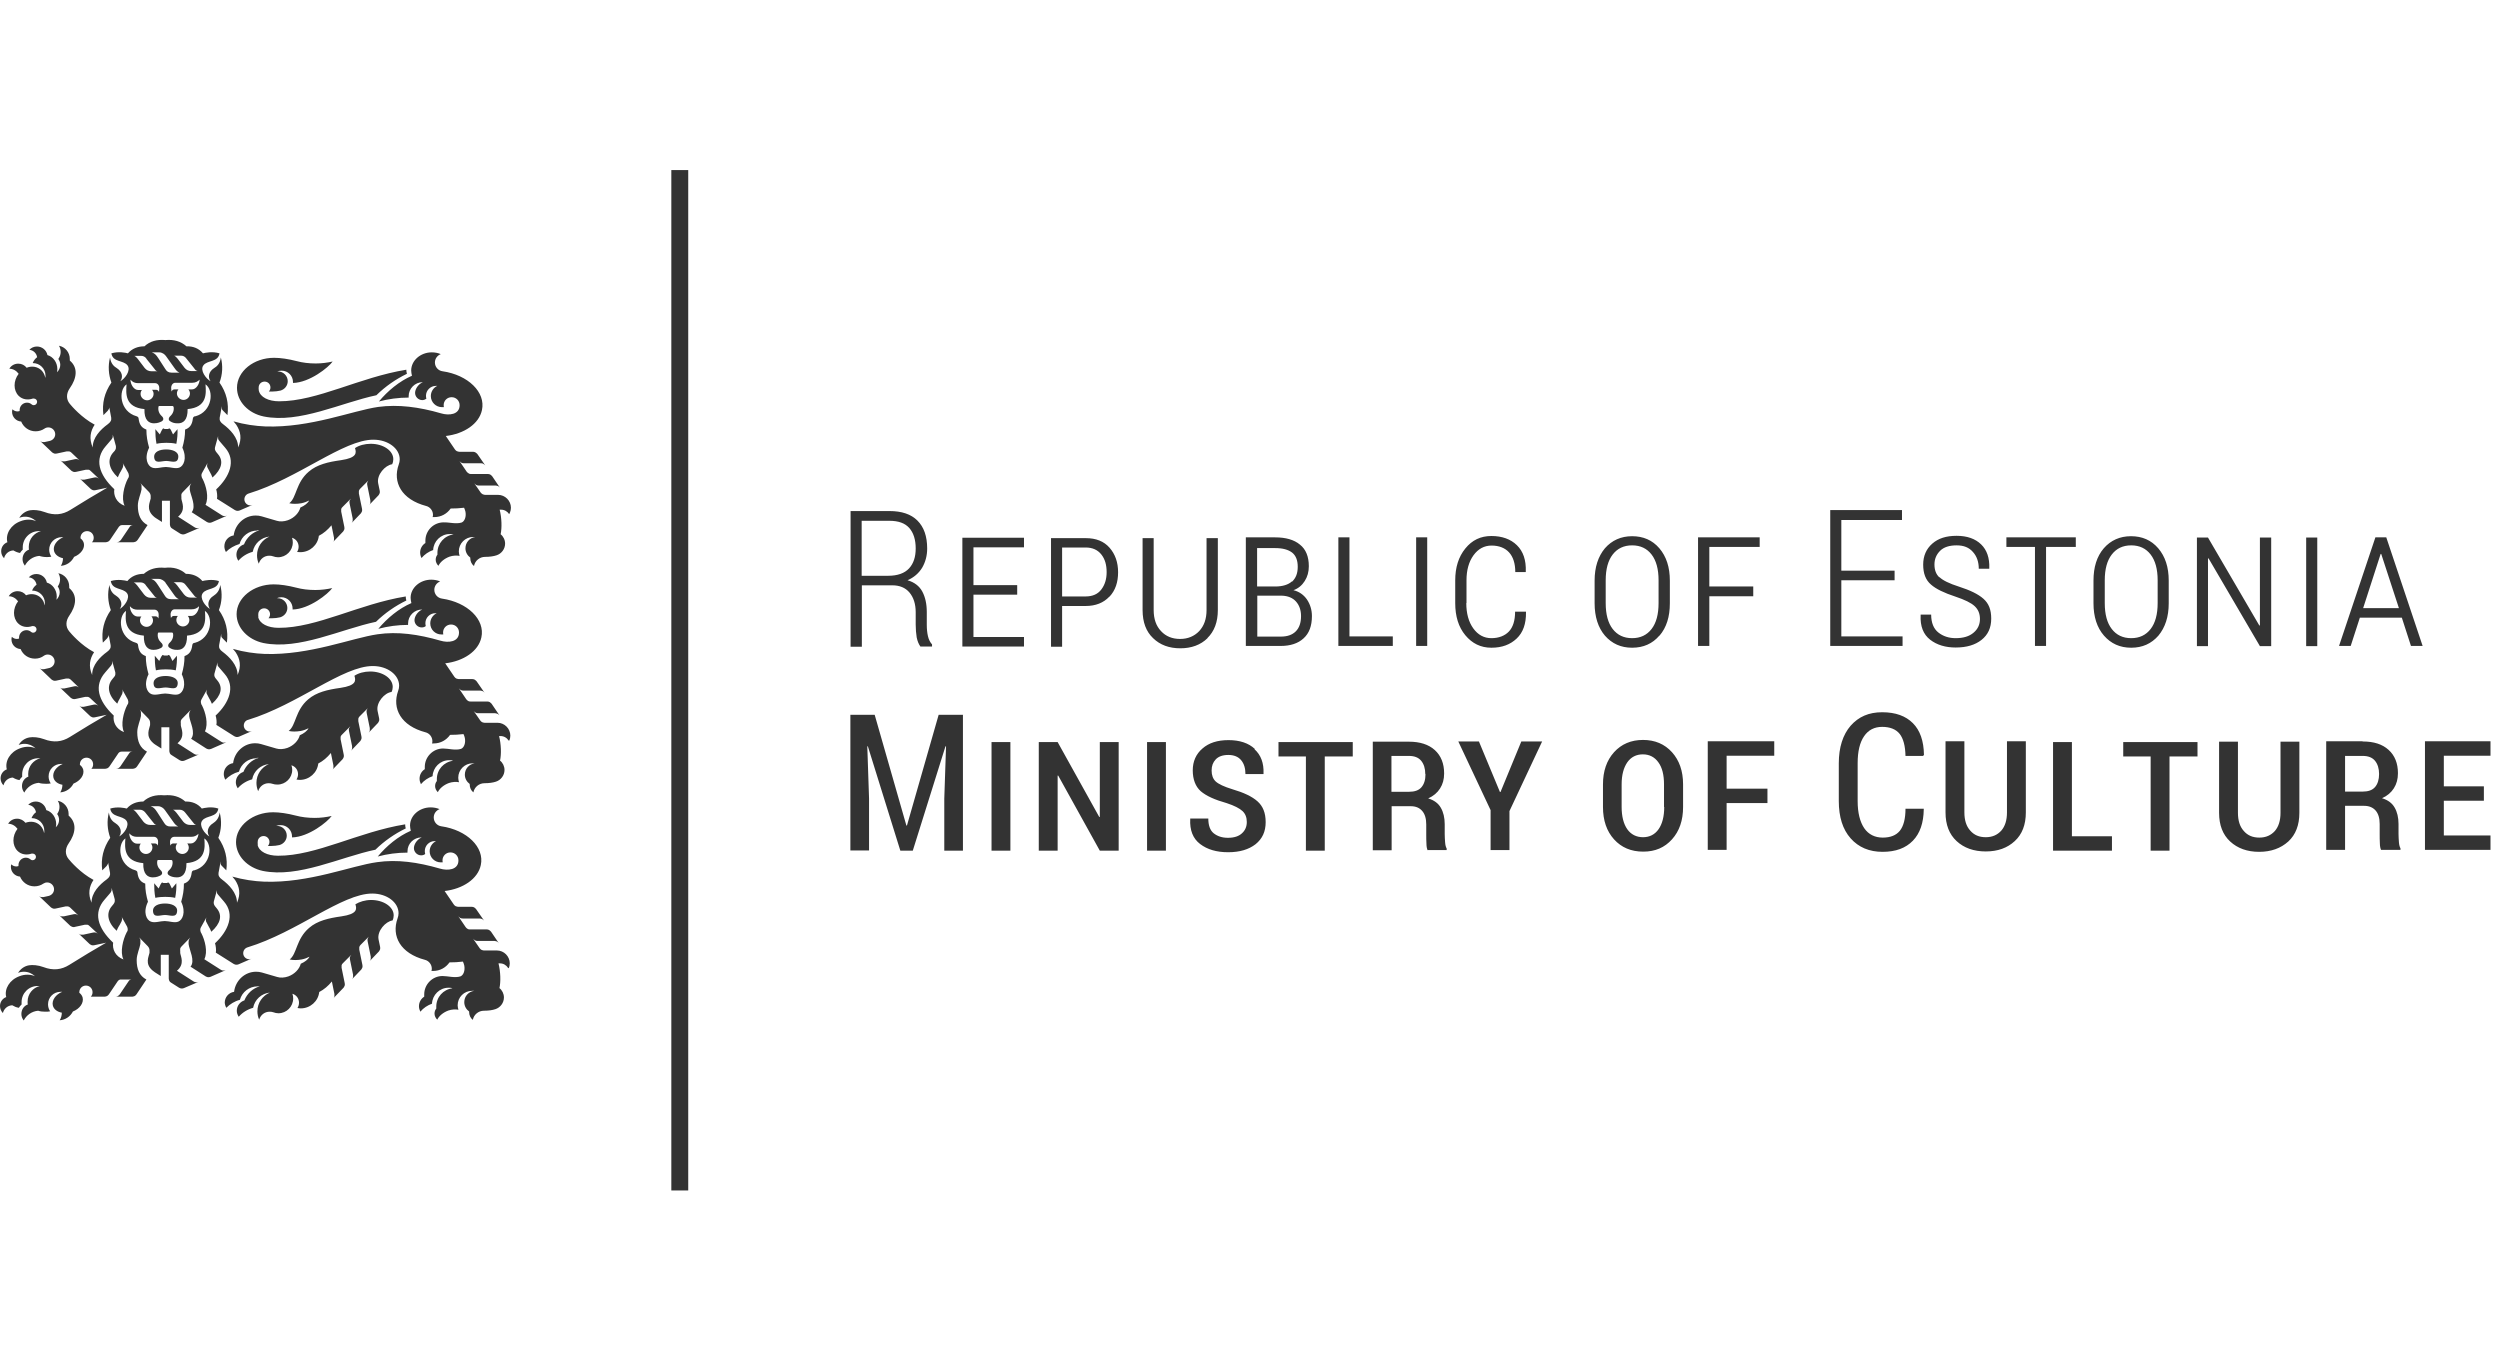
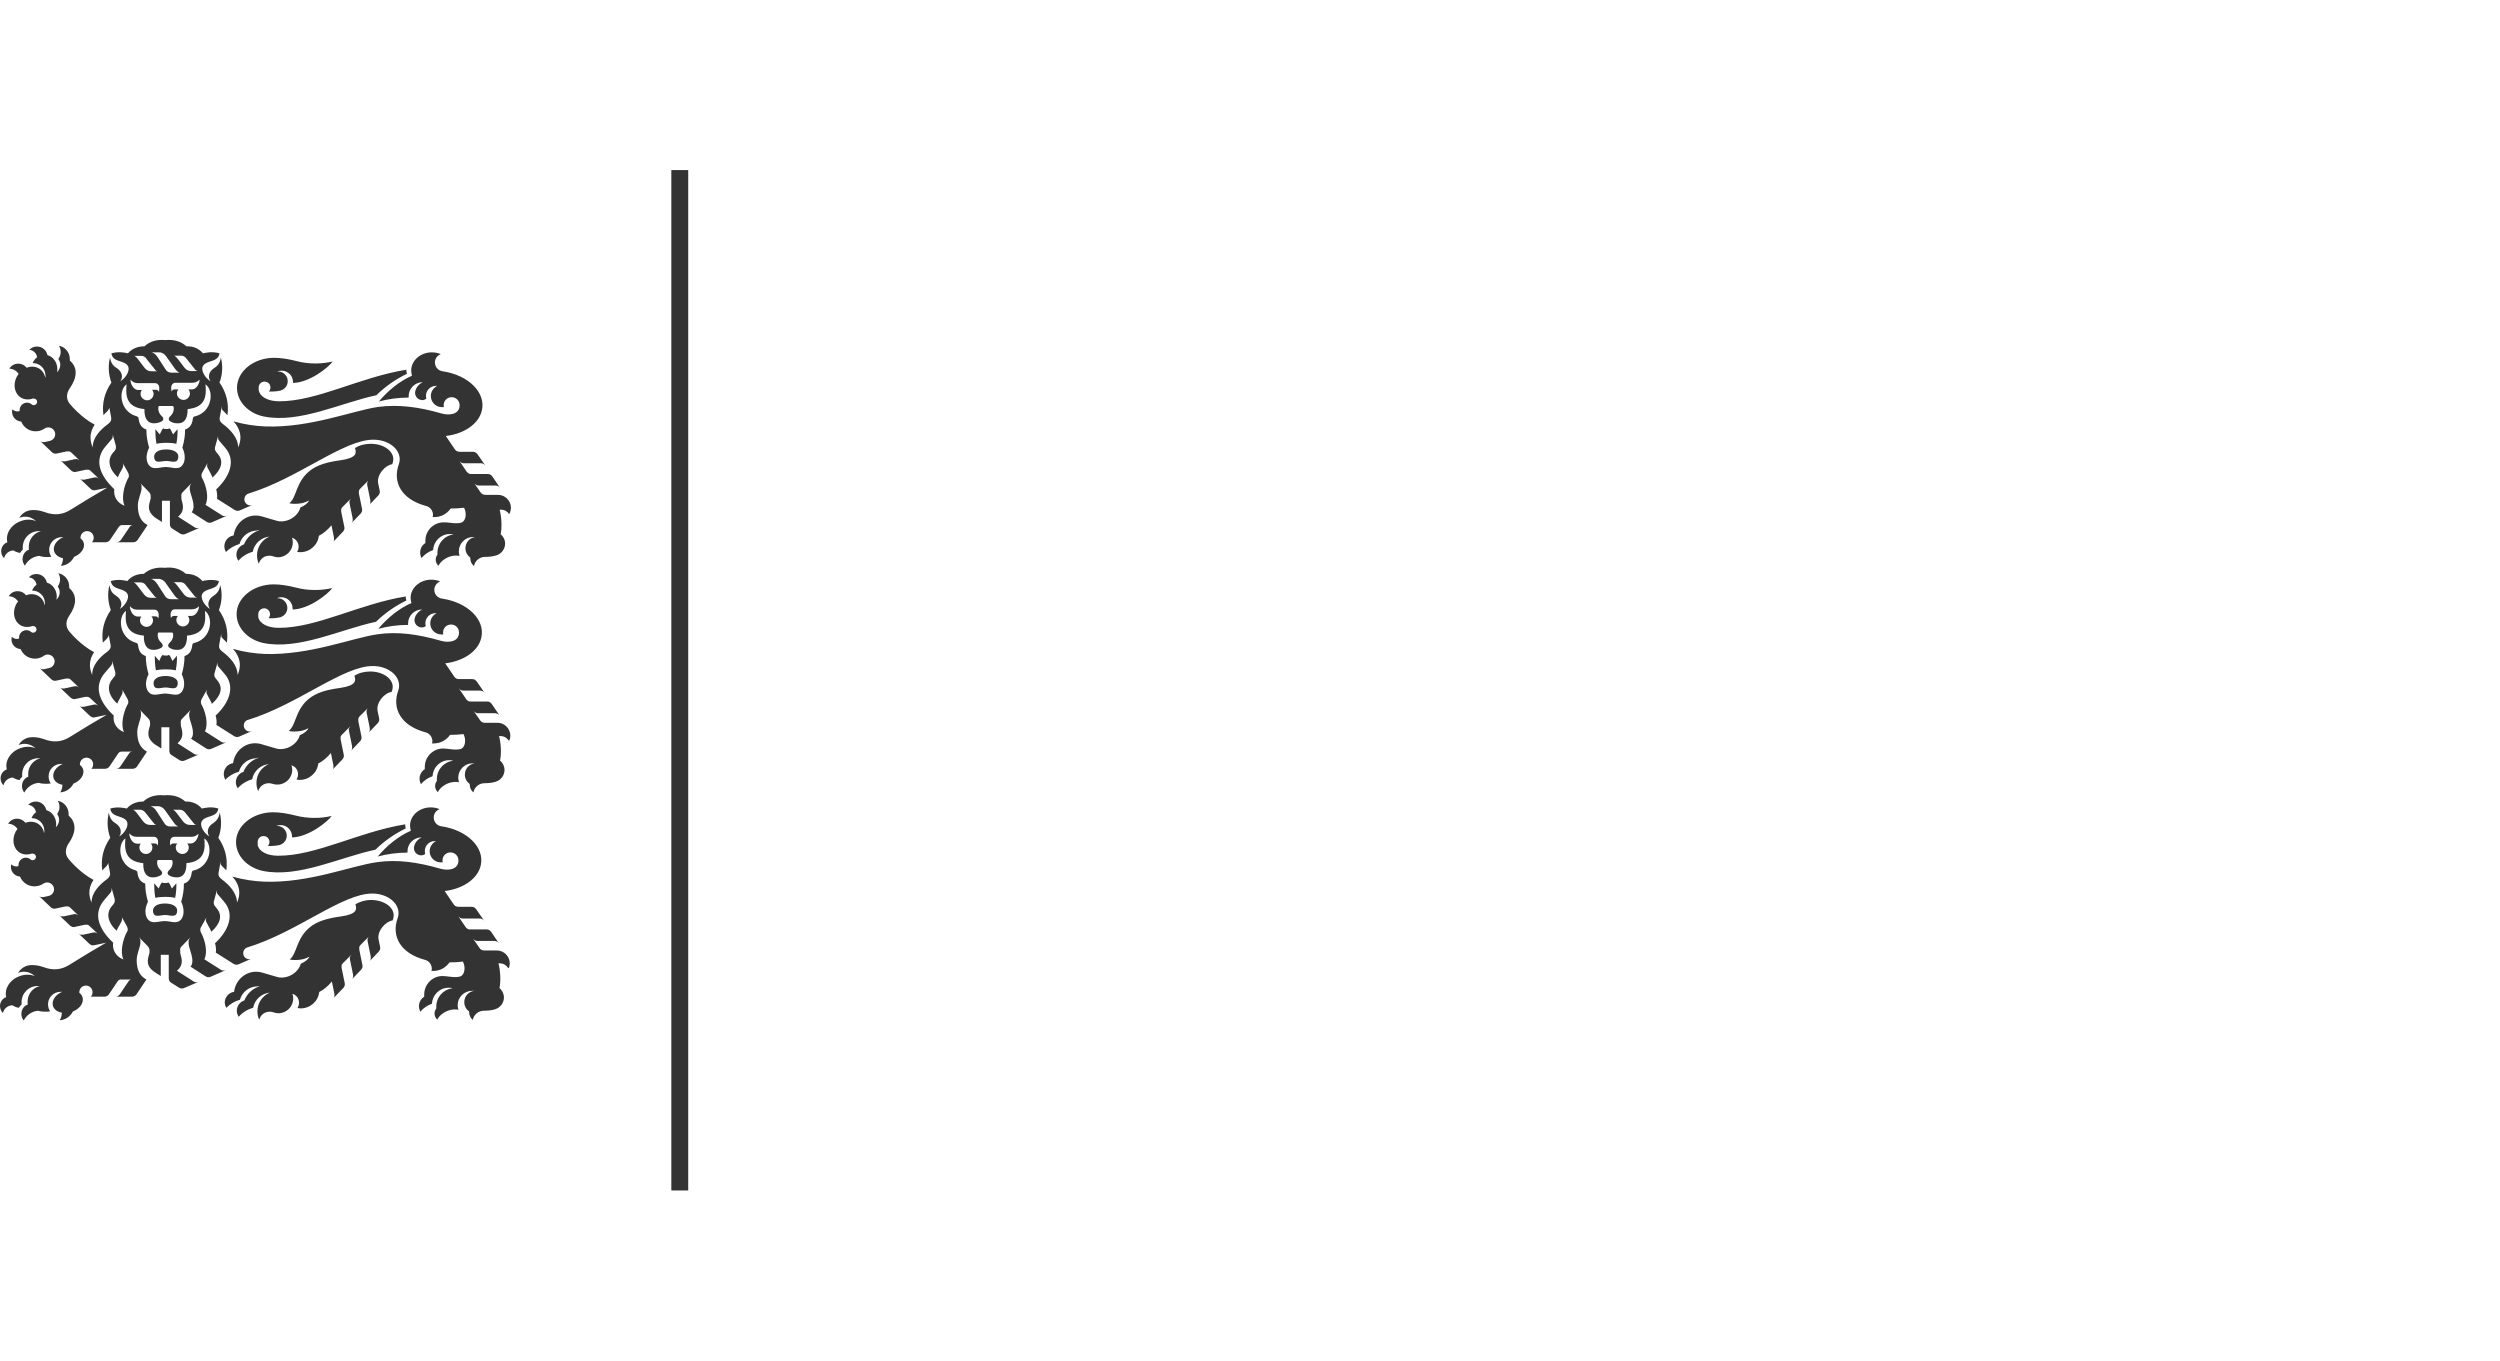
<svg xmlns="http://www.w3.org/2000/svg" width="147" height="80" viewBox="0 0 147 80" fill="none">
  <g opacity="0.8">
    <path d="M40.468 10H39.474V70H40.468V10ZM29.917 56.932C29.951 56.84 29.974 56.748 29.974 56.645C29.974 56.232 29.631 55.888 29.22 55.888H28.454C28.454 55.888 28.351 55.877 28.316 55.854C28.271 55.831 28.236 55.797 28.202 55.751L27.813 55.189C27.813 55.189 27.882 55.269 27.928 55.292C27.974 55.315 28.019 55.327 28.065 55.327H29.071C29.071 55.327 29.174 55.338 29.22 55.361C29.265 55.384 29.3 55.418 29.334 55.464L28.877 54.788C28.877 54.788 28.808 54.708 28.762 54.685C28.716 54.662 28.671 54.65 28.625 54.65H27.631C27.631 54.65 27.528 54.65 27.493 54.616C27.448 54.593 27.413 54.559 27.379 54.513L26.945 53.871C26.945 53.871 27.013 53.951 27.059 53.974C27.105 53.997 27.15 54.008 27.208 54.008H28.214C28.214 54.008 28.316 54.02 28.351 54.043C28.396 54.066 28.431 54.1 28.465 54.135L27.996 53.458C27.996 53.458 27.928 53.378 27.882 53.355C27.836 53.332 27.791 53.321 27.745 53.321H26.945C26.945 53.321 26.842 53.309 26.796 53.286C26.75 53.263 26.716 53.229 26.682 53.183L26.144 52.392C27.219 52.266 28.099 51.681 28.271 50.867C28.499 49.824 27.459 48.804 25.95 48.586C25.699 48.552 25.504 48.334 25.504 48.07C25.504 47.841 25.641 47.658 25.847 47.577C25.687 47.509 25.504 47.474 25.321 47.474C24.658 47.474 24.11 47.956 24.11 48.54C24.11 48.644 24.132 48.747 24.155 48.85C23.412 49.171 22.726 49.744 22.212 50.363C22.772 50.214 23.355 50.134 23.961 50.134C23.961 50.111 23.961 50.076 23.961 50.053C23.961 49.606 24.327 49.24 24.784 49.24H24.796C24.487 49.377 24.338 49.675 24.338 49.87C24.338 50.099 24.532 50.294 24.761 50.294C24.853 50.294 24.933 50.271 25.001 50.214C24.99 50.157 24.978 50.111 24.978 50.042C24.978 49.721 25.241 49.457 25.561 49.457C25.584 49.457 25.619 49.457 25.641 49.457C25.424 49.561 25.264 49.79 25.264 50.053C25.264 50.42 25.561 50.707 25.916 50.707C25.95 50.707 25.996 50.707 26.03 50.707C26.03 50.672 26.019 50.627 26.019 50.592C26.019 50.329 26.224 50.122 26.487 50.122C26.75 50.122 26.956 50.329 26.956 50.592C26.956 51.154 26.327 51.211 25.87 51.074C24.567 50.696 23.344 50.523 22.166 50.696C20.657 50.902 18.177 51.934 15.536 51.842C14.953 51.819 14.301 51.727 13.661 51.544C13.741 51.636 13.787 51.693 13.821 51.739C14.084 52.14 14.164 52.564 13.935 53.08C13.935 52.495 13.455 52.014 13.055 51.716C12.895 51.601 12.826 51.486 12.849 51.326L12.975 50.65C12.975 50.65 12.975 50.753 12.975 50.799C12.986 50.844 13.009 50.89 13.055 50.925L13.307 51.177C13.398 50.489 13.249 49.859 12.838 49.263C13.021 48.792 13.044 48.265 12.918 47.772C12.872 48.139 12.689 48.3 12.518 48.414C12.198 48.609 12.14 48.953 12.312 49.182C12.049 49.045 11.672 48.54 11.889 48.254C12.118 47.933 12.758 48.082 12.838 47.543C12.426 47.405 12.003 47.509 11.866 47.543C11.626 47.256 11.295 47.119 10.895 47.13C10.574 46.844 10.163 46.718 9.66 46.764C9.157 46.718 8.745 46.832 8.425 47.13C8.025 47.13 7.694 47.268 7.454 47.543C7.328 47.509 6.905 47.417 6.482 47.543C6.562 48.082 7.191 47.933 7.431 48.254C7.648 48.552 7.271 49.045 7.008 49.182C7.179 48.953 7.122 48.621 6.802 48.414C6.63 48.311 6.448 48.151 6.402 47.772C6.276 48.265 6.31 48.781 6.482 49.263C6.07 49.859 5.922 50.489 6.013 51.177L6.265 50.925C6.265 50.925 6.322 50.844 6.345 50.799C6.356 50.753 6.367 50.707 6.345 50.65L6.47 51.326C6.493 51.475 6.436 51.59 6.265 51.716C5.853 52.014 5.373 52.495 5.384 53.08C5.156 52.553 5.247 52.117 5.499 51.739C4.721 51.326 4.138 50.638 4.035 50.512C3.807 50.237 3.83 49.893 4.035 49.595C4.447 49.01 4.538 48.391 4.035 47.956C4.035 47.921 4.035 47.898 4.035 47.864C4.035 47.474 3.761 47.153 3.395 47.084C3.464 47.188 3.498 47.314 3.498 47.451C3.498 47.612 3.441 47.749 3.361 47.864C3.43 47.956 3.475 48.082 3.475 48.208C3.475 48.38 3.395 48.54 3.281 48.644C3.292 48.586 3.304 48.517 3.304 48.46C3.304 48.059 3.052 47.726 2.721 47.635C2.664 47.348 2.412 47.13 2.103 47.13C1.932 47.13 1.772 47.199 1.658 47.325C1.898 47.348 2.081 47.532 2.115 47.761C2.001 47.841 1.909 47.967 1.852 48.105H1.863C2.275 48.105 2.606 48.437 2.606 48.85C2.606 48.896 2.606 48.941 2.595 48.987C2.561 48.815 2.492 48.666 2.366 48.54C2.138 48.311 1.806 48.265 1.498 48.38C1.383 48.242 1.212 48.139 1.006 48.139C0.777 48.139 0.583 48.254 0.48 48.437C0.709 48.437 0.903 48.563 1.029 48.735C0.709 49.148 0.709 49.71 1.029 50.031C1.246 50.248 1.566 50.294 1.863 50.191C1.886 50.191 1.898 50.191 1.921 50.191C2.035 50.191 2.115 50.283 2.115 50.386C2.115 50.489 2.023 50.581 1.921 50.581C1.875 50.581 1.829 50.569 1.795 50.535C1.715 50.466 1.623 50.432 1.52 50.432C1.28 50.432 1.086 50.627 1.086 50.867C1.086 50.89 1.086 50.902 1.086 50.925C1.04 50.936 1.006 50.948 0.96 50.948C0.846 50.948 0.743 50.902 0.663 50.822C0.652 50.867 0.64 50.913 0.64 50.971C0.64 51.269 0.869 51.521 1.177 51.544C1.315 51.876 1.635 52.117 2.023 52.117C2.218 52.117 2.401 52.06 2.549 51.956C2.618 51.911 2.686 51.888 2.778 51.888C2.995 51.888 3.178 52.071 3.178 52.289C3.178 52.484 3.041 52.633 2.869 52.679L2.561 52.747C2.561 52.747 2.458 52.747 2.412 52.747C2.366 52.736 2.321 52.713 2.286 52.679L2.995 53.355C2.995 53.355 3.075 53.412 3.121 53.424C3.167 53.435 3.224 53.435 3.269 53.424L3.853 53.298C3.853 53.298 3.955 53.298 4.001 53.298C4.047 53.309 4.093 53.332 4.127 53.367L4.607 53.825C4.607 53.825 4.527 53.768 4.481 53.756C4.436 53.745 4.39 53.745 4.333 53.756L3.75 53.882C3.75 53.882 3.647 53.882 3.601 53.882C3.555 53.871 3.51 53.848 3.475 53.813L4.127 54.433C4.127 54.433 4.207 54.49 4.253 54.501C4.298 54.513 4.356 54.524 4.401 54.501L4.984 54.375C4.984 54.375 5.087 54.375 5.133 54.375C5.179 54.375 5.224 54.41 5.259 54.444L5.75 54.903C5.75 54.903 5.67 54.845 5.624 54.834C5.579 54.822 5.522 54.822 5.476 54.834L4.893 54.96C4.893 54.96 4.79 54.96 4.744 54.96C4.698 54.948 4.653 54.925 4.618 54.891L5.27 55.51C5.27 55.51 5.35 55.567 5.396 55.579C5.442 55.59 5.487 55.59 5.544 55.579L6.242 55.43C5.567 55.82 4.836 56.255 4.07 56.737C3.612 57.023 3.121 57.081 2.549 56.863C2.241 56.748 1.909 56.725 1.703 56.76C1.429 56.806 1.2 56.977 1.063 57.207C1.166 57.161 1.28 57.138 1.406 57.138C1.658 57.138 1.886 57.241 2.058 57.402C1.795 57.287 1.463 57.276 1.143 57.402C0.572 57.608 0.24 58.147 0.366 58.628C0.149 58.708 0 58.915 0 59.156C0 59.316 0.069 59.465 0.171 59.568C0.229 59.316 0.446 59.121 0.72 59.11C0.835 59.178 0.96 59.236 1.109 59.259C1.155 59.19 1.2 59.121 1.269 59.064C1.269 59.018 1.269 58.972 1.269 58.926C1.269 58.399 1.692 57.975 2.218 57.975C2.263 57.975 2.298 57.975 2.344 57.975C1.932 58.078 1.623 58.445 1.623 58.892C1.623 58.949 1.623 59.007 1.635 59.064C1.406 59.144 1.257 59.362 1.257 59.626C1.257 59.775 1.315 59.901 1.395 60.004C1.555 59.694 1.863 59.465 2.241 59.431C2.378 59.477 2.526 59.488 2.675 59.488C2.766 59.488 2.858 59.488 2.949 59.465C2.869 59.35 2.824 59.201 2.824 59.052C2.824 58.64 3.155 58.319 3.555 58.319C3.59 58.319 3.624 58.319 3.658 58.319C3.269 58.479 3.029 58.823 3.109 59.133C3.167 59.35 3.372 59.499 3.635 59.545C3.635 59.706 3.59 59.866 3.51 59.992C3.853 59.969 4.138 59.763 4.287 59.477C4.687 59.316 4.939 58.972 4.858 58.651C4.824 58.536 4.756 58.445 4.664 58.376C4.664 58.376 4.664 58.353 4.664 58.342C4.664 58.124 4.836 57.952 5.053 57.952C5.27 57.952 5.442 58.124 5.442 58.342C5.442 58.445 5.407 58.536 5.339 58.605H6.15C6.15 58.605 6.253 58.594 6.287 58.571C6.333 58.548 6.367 58.514 6.402 58.468L6.928 57.688C6.928 57.688 6.973 57.631 7.008 57.619C7.042 57.596 7.065 57.596 7.111 57.596H7.751C7.751 57.596 7.682 57.596 7.648 57.619C7.614 57.631 7.591 57.654 7.568 57.688L7.042 58.468C7.042 58.468 6.973 58.548 6.928 58.571C6.882 58.594 6.836 58.605 6.79 58.605H7.774C7.774 58.605 7.876 58.594 7.911 58.571C7.957 58.548 7.991 58.514 8.025 58.468L8.608 57.596C8.197 57.379 8.037 56.989 8.037 56.45C8.037 56.118 8.219 55.739 8.254 55.499V55.395C8.254 55.395 8.254 55.292 8.254 55.246C8.242 55.212 8.208 55.155 8.185 55.12L8.688 55.636C8.688 55.636 8.757 55.717 8.768 55.762C8.791 55.808 8.791 55.854 8.791 55.911V56.026C8.757 56.232 8.494 56.668 8.974 57.069C8.997 57.092 9.054 57.127 9.111 57.172L9.454 57.39V56.141H9.923V57.539C9.923 57.539 9.934 57.642 9.957 57.677C9.98 57.723 10.014 57.757 10.06 57.78L10.529 58.078C10.529 58.078 10.62 58.124 10.666 58.124C10.711 58.124 10.769 58.124 10.814 58.101L11.672 57.734C11.672 57.734 11.569 57.768 11.523 57.757C11.477 57.757 11.42 57.734 11.386 57.711L10.403 57.081C10.883 56.679 10.62 56.232 10.597 56.037V55.923C10.597 55.923 10.586 55.82 10.597 55.774C10.609 55.728 10.643 55.682 10.677 55.648L11.18 55.132C11.18 55.132 11.123 55.224 11.112 55.258C11.089 55.304 11.089 55.35 11.089 55.407V55.51C11.134 55.865 11.489 56.496 11.203 56.84L12.095 57.413C12.095 57.413 12.186 57.459 12.232 57.459C12.278 57.459 12.335 57.459 12.381 57.436L13.272 57.046C13.272 57.046 13.169 57.069 13.124 57.069C13.078 57.069 13.021 57.046 12.986 57.023L12.015 56.404C12.232 55.969 12.049 55.281 11.843 54.88L11.809 54.822C11.809 54.822 11.775 54.731 11.775 54.673C11.775 54.627 11.786 54.582 11.809 54.536L12.14 53.94C12.14 53.94 12.106 54.031 12.106 54.077C12.106 54.123 12.106 54.18 12.14 54.226L12.266 54.467C12.335 54.582 12.369 54.65 12.426 54.788C12.975 54.295 13.089 53.825 12.746 53.412L12.643 53.286C12.643 53.286 12.586 53.206 12.575 53.149C12.563 53.103 12.563 53.045 12.575 53L12.758 52.335C12.758 52.335 12.746 52.438 12.758 52.484C12.758 52.53 12.792 52.575 12.826 52.61L13.169 53.011C13.832 53.768 13.432 54.731 12.643 55.464C12.689 55.602 12.723 55.877 12.689 56.014L13.741 56.679C13.741 56.679 13.832 56.725 13.878 56.725C13.924 56.725 13.981 56.725 14.027 56.702L14.793 56.37C14.793 56.37 14.701 56.404 14.655 56.404C14.461 56.404 14.301 56.244 14.301 56.049C14.301 55.888 14.404 55.751 14.553 55.705C17.456 54.822 20.131 52.53 21.892 52.541C22.749 52.541 23.435 53.057 23.435 53.699C23.435 53.802 23.412 53.905 23.378 53.997C23.001 55.052 23.549 56.06 24.99 56.439C25.218 56.496 25.39 56.714 25.39 56.955C25.39 57 25.39 57.046 25.367 57.092C25.401 57.092 25.436 57.092 25.47 57.092C25.87 57.092 26.213 56.897 26.43 56.588C26.682 56.588 26.945 56.576 27.219 56.542C27.253 56.611 27.276 56.679 27.299 56.771C27.356 57.069 27.253 57.344 27.07 57.413C26.739 57.516 26.339 57.39 26.019 57.39C25.424 57.39 24.944 57.883 24.944 58.468C24.944 58.514 24.944 58.559 24.944 58.605C24.761 58.72 24.635 58.926 24.635 59.167C24.635 59.282 24.67 59.396 24.715 59.488C24.898 59.27 25.138 59.11 25.401 59.018C25.424 58.502 25.847 58.078 26.373 58.078C26.453 58.078 26.533 58.078 26.602 58.112C26.064 58.181 25.653 58.628 25.653 59.19C25.653 59.224 25.653 59.27 25.653 59.304C25.584 59.385 25.55 59.488 25.55 59.603C25.55 59.74 25.619 59.866 25.71 59.958C25.813 59.74 26.053 59.534 26.362 59.419C26.567 59.35 26.785 59.339 26.956 59.373C26.933 59.293 26.91 59.201 26.91 59.11C26.91 58.64 27.288 58.261 27.756 58.261C27.802 58.261 27.848 58.261 27.882 58.261C27.55 58.307 27.299 58.582 27.299 58.926C27.299 59.156 27.413 59.35 27.585 59.477C27.585 59.488 27.585 59.499 27.585 59.511C27.585 59.694 27.665 59.866 27.802 59.969C27.859 59.66 28.134 59.431 28.454 59.431C28.728 59.431 28.957 59.396 29.128 59.339C29.414 59.247 29.631 58.972 29.631 58.651C29.631 58.433 29.528 58.227 29.368 58.101C29.448 57.734 29.437 57.149 29.311 56.645C29.334 56.645 29.357 56.645 29.391 56.645C29.597 56.645 29.768 56.748 29.871 56.909M7.019 54.421L7.145 54.18C7.145 54.18 7.179 54.089 7.179 54.031C7.179 53.986 7.168 53.928 7.145 53.894L7.476 54.49C7.476 54.49 7.511 54.582 7.511 54.627C7.511 54.673 7.511 54.731 7.476 54.776L7.442 54.834C7.236 55.235 7.042 55.98 7.259 56.416C6.768 56.232 6.596 55.797 6.653 55.43C5.716 54.547 5.487 53.653 6.15 52.896L6.493 52.495C6.493 52.495 6.55 52.415 6.562 52.358C6.562 52.312 6.562 52.266 6.562 52.209L6.745 52.873C6.745 52.873 6.756 52.977 6.745 53.023C6.733 53.068 6.71 53.114 6.676 53.16L6.573 53.286C6.23 53.687 6.322 54.238 6.859 54.731C6.916 54.593 6.95 54.524 7.019 54.41M8.265 49.606H8.048C7.808 49.606 7.602 49.285 7.602 48.999C7.728 49.148 7.865 49.205 8.059 49.205H9.065C9.157 49.205 9.248 49.274 9.283 49.389C9.305 49.469 9.294 49.606 9.283 49.721C9.237 49.629 9.18 49.595 9.1 49.595H8.871C8.928 49.664 8.962 49.744 8.962 49.836C8.962 50.042 8.791 50.214 8.585 50.214C8.379 50.214 8.197 50.042 8.197 49.836C8.197 49.744 8.231 49.652 8.288 49.595M8.54 47.772L8.962 48.3C9.054 48.414 9.088 48.483 9.191 48.506H8.837C8.665 48.506 8.54 48.437 8.437 48.322L8.037 47.795C7.968 47.715 7.922 47.658 7.831 47.612H8.231C8.345 47.612 8.459 47.669 8.54 47.772ZM9.706 47.646L10.22 48.368C10.3 48.483 10.38 48.552 10.483 48.598H10.014C9.831 48.598 9.728 48.517 9.648 48.38L9.248 47.761C9.1 47.532 9.031 47.474 8.86 47.405H9.294C9.465 47.405 9.626 47.52 9.706 47.646ZM11.535 48.506H11.18C11.009 48.506 10.883 48.437 10.78 48.322L10.38 47.795C10.311 47.715 10.266 47.658 10.174 47.612H10.574C10.689 47.612 10.803 47.669 10.883 47.772L11.306 48.3C11.398 48.414 11.432 48.483 11.535 48.506ZM11.672 48.987C11.672 49.274 11.466 49.595 11.226 49.595H11.009C11.066 49.664 11.1 49.744 11.1 49.836C11.1 50.042 10.929 50.214 10.723 50.214C10.517 50.214 10.334 50.042 10.334 49.836C10.334 49.744 10.369 49.652 10.426 49.595H10.197C10.117 49.595 10.06 49.629 10.014 49.721C10.003 49.595 9.98 49.469 10.014 49.389C10.049 49.274 10.14 49.205 10.231 49.205H11.237C11.42 49.205 11.557 49.148 11.695 48.999M11.386 51.177C11.317 51.2 11.283 51.234 11.272 51.315C11.226 51.704 11.066 51.865 10.814 51.956C10.814 52.358 10.757 52.656 10.654 53.023C10.952 53.653 10.723 54.1 10.483 54.192C10.254 54.283 9.946 54.157 9.683 54.157C9.42 54.157 9.111 54.283 8.871 54.192C8.62 54.1 8.391 53.653 8.7 53.023C8.597 52.656 8.54 52.346 8.54 51.956C8.288 51.865 8.128 51.704 8.082 51.315C8.082 51.246 8.037 51.2 7.968 51.177C6.962 50.902 6.87 49.652 7.373 49.297C7.328 49.859 7.282 50.65 8.425 50.753C8.402 51.406 8.688 51.59 8.985 51.59C9.225 51.59 9.363 51.509 9.42 51.486C9.637 51.372 9.488 51.2 9.431 51.154C9.283 51.016 9.214 50.822 9.248 50.627C9.248 50.592 9.271 50.569 9.305 50.569H10.083C10.083 50.569 10.129 50.581 10.14 50.627C10.174 50.822 10.106 51.016 9.957 51.154C9.9 51.2 9.751 51.372 9.968 51.486C10.026 51.521 10.163 51.59 10.403 51.59C10.689 51.59 10.975 51.418 10.963 50.753C12.106 50.65 12.06 49.859 12.015 49.297C12.529 49.652 12.426 50.902 11.42 51.177M10.414 53.584C10.449 53.252 10.06 53.126 9.706 53.126C9.351 53.126 8.974 53.24 8.997 53.584C9.031 53.997 9.408 53.802 9.706 53.802C9.991 53.802 10.38 53.997 10.414 53.584ZM10.3 52.793C10.357 52.495 10.38 52.209 10.369 51.934L10.106 52.243C10.049 52.117 10.014 52.048 9.98 51.979C9.957 51.934 9.923 51.899 9.888 51.888C9.866 51.888 9.843 51.911 9.82 51.922C9.786 51.922 9.74 51.922 9.717 51.922C9.694 51.922 9.648 51.922 9.614 51.922C9.591 51.922 9.557 51.899 9.546 51.888C9.511 51.888 9.488 51.934 9.454 51.979C9.42 52.037 9.385 52.117 9.328 52.243L9.065 51.934C9.065 52.209 9.077 52.495 9.134 52.793C9.328 52.747 9.534 52.736 9.717 52.736C9.9 52.736 10.106 52.747 10.3 52.793ZM15.09 44.562C15.09 44.562 15.17 44.562 15.216 44.562C14.804 44.677 14.473 44.987 14.312 45.388C14.061 45.468 13.867 45.709 13.867 45.995C13.867 46.133 13.912 46.248 13.981 46.351C14.198 46.099 14.495 45.915 14.827 45.824C14.918 45.342 15.319 44.975 15.81 44.929C15.376 45.113 15.079 45.537 15.079 46.03C15.079 46.202 15.113 46.374 15.181 46.523C15.261 46.248 15.502 46.053 15.799 46.053C15.879 46.053 15.947 46.064 16.016 46.087C16.107 46.121 16.21 46.133 16.313 46.133C16.793 46.133 17.182 45.743 17.182 45.273C17.182 45.181 17.171 45.09 17.136 44.998C17.365 45.067 17.525 45.273 17.525 45.525C17.525 45.64 17.491 45.743 17.433 45.835C17.502 45.846 17.559 45.858 17.628 45.858C18.188 45.858 18.657 45.434 18.714 44.895C19 44.746 19.24 44.54 19.457 44.276L19.605 45.01C19.605 45.01 19.605 45.113 19.605 45.159C19.594 45.204 19.571 45.25 19.525 45.285L20.143 44.643C20.143 44.643 20.2 44.562 20.211 44.517C20.223 44.471 20.223 44.425 20.211 44.368L20.028 43.473C20.028 43.473 20.028 43.37 20.028 43.324C20.04 43.279 20.063 43.233 20.108 43.198L20.6 42.705C20.6 42.705 20.543 42.786 20.52 42.831C20.509 42.877 20.509 42.923 20.52 42.98L20.703 43.875C20.703 43.875 20.703 43.978 20.703 44.024C20.692 44.069 20.669 44.115 20.634 44.15L21.183 43.577C21.183 43.577 21.24 43.496 21.252 43.45C21.263 43.405 21.263 43.347 21.252 43.301L21.069 42.407C21.069 42.407 21.069 42.304 21.069 42.258C21.08 42.212 21.103 42.167 21.137 42.132L21.629 41.639C21.629 41.639 21.572 41.719 21.56 41.765C21.549 41.811 21.549 41.857 21.56 41.914L21.743 42.809C21.743 42.809 21.743 42.912 21.743 42.958C21.732 43.003 21.709 43.049 21.675 43.084L22.223 42.511C22.223 42.511 22.28 42.43 22.292 42.384C22.303 42.339 22.303 42.281 22.292 42.235L22.201 41.8C22.109 41.307 22.612 40.734 23.023 40.688C23.069 40.596 23.092 40.493 23.092 40.39C23.092 39.885 22.498 39.484 21.766 39.484C21.412 39.484 21.08 39.576 20.84 39.736C20.931 40.023 20.954 40.309 20.017 40.447C19.274 40.55 18.611 40.699 18.119 41.123C17.353 41.777 17.411 42.648 16.976 42.98C17.171 43.026 17.422 43.026 17.685 42.98C17.856 42.946 18.005 42.889 18.142 42.82C18.062 42.98 17.868 43.13 17.628 43.233C17.548 43.542 17.273 43.84 16.896 43.978C16.668 44.058 16.427 44.069 16.244 44.012L15.341 43.749C15.227 43.714 15.113 43.703 14.998 43.703C14.335 43.703 13.787 44.219 13.707 44.872C13.398 44.918 13.158 45.181 13.158 45.514C13.158 45.629 13.192 45.743 13.249 45.846C13.467 45.629 13.741 45.457 14.05 45.376C14.175 44.918 14.598 44.585 15.09 44.585M15.159 49.675C15.147 49.595 15.147 49.515 15.159 49.434C15.193 49.274 15.33 49.159 15.501 49.159C15.696 49.159 15.844 49.32 15.844 49.503C15.844 49.595 15.81 49.675 15.753 49.744C15.822 49.744 15.879 49.744 15.947 49.744C16.119 49.744 16.29 49.721 16.439 49.687C16.679 49.618 16.862 49.4 16.862 49.136C16.862 48.827 16.61 48.563 16.29 48.563C16.279 48.563 16.256 48.563 16.244 48.563C16.325 48.529 16.405 48.517 16.507 48.517C16.873 48.517 17.171 48.815 17.171 49.182C17.171 49.205 17.171 49.217 17.171 49.24C18.154 49.217 19.262 48.322 19.503 47.979C19.194 48.047 18.862 48.093 18.508 48.093C18.108 48.093 17.731 48.047 17.388 47.956C16.908 47.83 16.427 47.761 16.062 47.761C14.861 47.761 13.878 48.552 13.878 49.515C13.878 50.317 14.541 51.016 15.456 51.211C17.548 51.636 20.006 50.397 22.075 49.962C22.589 49.457 23.195 49.033 23.858 48.712C23.835 48.632 23.824 48.552 23.824 48.471C21.069 48.919 18.588 50.329 16.347 50.317C15.719 50.317 15.227 50.076 15.147 49.675M29.951 43.542C29.985 43.45 30.008 43.359 30.008 43.256C30.008 42.843 29.665 42.499 29.254 42.499H28.488C28.488 42.499 28.385 42.488 28.351 42.465C28.305 42.442 28.271 42.407 28.236 42.361L27.848 41.8C27.848 41.8 27.916 41.88 27.962 41.903C28.008 41.926 28.053 41.937 28.099 41.937H29.105C29.105 41.937 29.208 41.949 29.254 41.972C29.3 41.995 29.334 42.029 29.368 42.063L28.911 41.387C28.911 41.387 28.842 41.307 28.797 41.284C28.751 41.261 28.705 41.249 28.659 41.249H27.665C27.665 41.249 27.562 41.249 27.528 41.215C27.482 41.192 27.448 41.158 27.413 41.112L26.979 40.47C26.979 40.47 27.047 40.55 27.093 40.573C27.139 40.596 27.185 40.608 27.242 40.608H28.248C28.248 40.608 28.351 40.619 28.385 40.642C28.431 40.665 28.465 40.699 28.499 40.745L28.031 40.069C28.031 40.069 27.962 39.989 27.916 39.966C27.871 39.943 27.825 39.931 27.779 39.931H26.979C26.979 39.931 26.876 39.92 26.83 39.897C26.785 39.874 26.75 39.84 26.716 39.794L26.179 39.003C27.253 38.877 28.134 38.292 28.305 37.478C28.534 36.435 27.493 35.415 25.984 35.197C25.733 35.162 25.538 34.945 25.538 34.681C25.538 34.463 25.676 34.268 25.881 34.188C25.721 34.119 25.538 34.085 25.356 34.085C24.693 34.085 24.144 34.566 24.144 35.151C24.144 35.254 24.167 35.357 24.19 35.461C23.447 35.781 22.761 36.355 22.246 36.974C22.806 36.825 23.389 36.744 23.995 36.744C23.995 36.721 23.995 36.687 23.995 36.664C23.995 36.206 24.361 35.839 24.818 35.839H24.83C24.521 35.976 24.372 36.274 24.372 36.469C24.372 36.699 24.567 36.893 24.796 36.893C24.887 36.893 24.967 36.87 25.035 36.813C25.024 36.756 25.013 36.699 25.013 36.641C25.013 36.32 25.276 36.057 25.596 36.057C25.619 36.057 25.653 36.057 25.676 36.057C25.459 36.16 25.299 36.389 25.299 36.653C25.299 37.02 25.596 37.306 25.95 37.306C25.984 37.306 26.03 37.306 26.064 37.306C26.064 37.272 26.053 37.226 26.053 37.191C26.053 36.928 26.259 36.721 26.522 36.721C26.785 36.721 26.99 36.928 26.99 37.191C26.99 37.753 26.362 37.81 25.904 37.673C24.601 37.295 23.378 37.123 22.201 37.295C20.692 37.512 18.211 38.533 15.57 38.452C14.987 38.429 14.335 38.338 13.695 38.154C13.775 38.246 13.821 38.303 13.855 38.349C14.118 38.751 14.198 39.163 13.97 39.691C13.97 39.106 13.489 38.624 13.089 38.326C12.929 38.212 12.861 38.097 12.884 37.937L13.009 37.26C13.009 37.26 13.009 37.363 13.009 37.409C13.021 37.455 13.044 37.501 13.089 37.535L13.341 37.788C13.432 37.1 13.284 36.458 12.872 35.873C13.055 35.403 13.078 34.876 12.952 34.394C12.906 34.761 12.723 34.922 12.552 35.036C12.232 35.231 12.175 35.575 12.346 35.804C12.083 35.667 11.706 35.162 11.923 34.876C12.152 34.555 12.792 34.704 12.872 34.165C12.461 34.039 12.038 34.131 11.9 34.165C11.66 33.879 11.329 33.741 10.929 33.741C10.609 33.454 10.197 33.328 9.694 33.386C9.191 33.34 8.78 33.454 8.459 33.741C8.059 33.741 7.728 33.879 7.488 34.165C7.362 34.131 6.939 34.039 6.516 34.165C6.596 34.704 7.225 34.555 7.465 34.876C7.682 35.162 7.305 35.667 7.042 35.804C7.213 35.575 7.156 35.243 6.836 35.036C6.665 34.933 6.482 34.773 6.436 34.394C6.31 34.887 6.345 35.403 6.516 35.873C6.105 36.469 5.956 37.1 6.047 37.788L6.299 37.535C6.299 37.535 6.356 37.455 6.379 37.409C6.39 37.363 6.402 37.318 6.379 37.26L6.505 37.937C6.528 38.086 6.47 38.2 6.299 38.326C5.887 38.624 5.407 39.106 5.419 39.691C5.19 39.163 5.281 38.728 5.533 38.349C4.756 37.937 4.173 37.249 4.07 37.123C3.841 36.847 3.864 36.504 4.07 36.206C4.481 35.621 4.573 35.002 4.07 34.578C4.07 34.543 4.07 34.509 4.07 34.486C4.07 34.096 3.795 33.775 3.43 33.706C3.498 33.81 3.532 33.936 3.532 34.073C3.532 34.234 3.475 34.371 3.395 34.486C3.464 34.578 3.51 34.704 3.51 34.83C3.51 35.002 3.43 35.162 3.315 35.266C3.327 35.208 3.338 35.139 3.338 35.082C3.338 34.681 3.087 34.349 2.755 34.257C2.698 33.97 2.446 33.752 2.138 33.752C1.966 33.752 1.806 33.821 1.692 33.947C1.932 33.97 2.115 34.154 2.149 34.383C2.035 34.463 1.943 34.578 1.886 34.727H1.898C2.309 34.727 2.641 35.059 2.641 35.461C2.641 35.506 2.641 35.552 2.629 35.598C2.595 35.426 2.526 35.277 2.401 35.151C2.172 34.933 1.841 34.876 1.532 35.002C1.418 34.853 1.246 34.761 1.04 34.761C0.812 34.761 0.617 34.876 0.514 35.059C0.743 35.059 0.937 35.185 1.063 35.357C0.743 35.77 0.743 36.332 1.063 36.653C1.28 36.87 1.6 36.916 1.898 36.813C1.921 36.813 1.932 36.813 1.955 36.813C2.069 36.813 2.149 36.905 2.149 37.008C2.149 37.111 2.058 37.203 1.955 37.203C1.909 37.203 1.863 37.191 1.829 37.157C1.749 37.088 1.658 37.054 1.555 37.054C1.315 37.054 1.12 37.249 1.12 37.489C1.12 37.512 1.12 37.524 1.12 37.547C1.075 37.558 1.04 37.57 0.995 37.57C0.88 37.57 0.777 37.524 0.697 37.444C0.686 37.489 0.674 37.535 0.674 37.593C0.674 37.902 0.903 38.143 1.212 38.166C1.349 38.498 1.669 38.728 2.058 38.728C2.252 38.728 2.435 38.67 2.584 38.556C2.652 38.51 2.721 38.487 2.812 38.487C3.029 38.487 3.212 38.67 3.212 38.888C3.212 39.083 3.075 39.232 2.904 39.278L2.595 39.347C2.595 39.347 2.492 39.347 2.446 39.347C2.401 39.335 2.355 39.312 2.321 39.278L3.029 39.954C3.029 39.954 3.109 40.011 3.155 40.023C3.201 40.034 3.258 40.034 3.304 40.023L3.887 39.897C3.887 39.897 3.99 39.897 4.035 39.897C4.081 39.908 4.127 39.931 4.161 39.966L4.641 40.424C4.641 40.424 4.561 40.367 4.516 40.355C4.47 40.344 4.424 40.344 4.367 40.355L3.784 40.481C3.784 40.481 3.681 40.481 3.635 40.481C3.59 40.481 3.544 40.447 3.51 40.413L4.161 41.032C4.161 41.032 4.241 41.089 4.287 41.1C4.333 41.112 4.39 41.112 4.436 41.1L5.019 40.974C5.019 40.974 5.121 40.974 5.167 40.974C5.213 40.986 5.259 41.009 5.293 41.043L5.784 41.502C5.784 41.502 5.704 41.444 5.659 41.433C5.613 41.422 5.556 41.422 5.51 41.433L4.927 41.559C4.927 41.559 4.824 41.559 4.778 41.559C4.733 41.548 4.687 41.525 4.653 41.49L5.304 42.109C5.304 42.109 5.384 42.167 5.43 42.178C5.476 42.19 5.522 42.19 5.579 42.178L6.276 42.029C5.602 42.419 4.87 42.854 4.104 43.336C3.647 43.623 3.155 43.68 2.584 43.462C2.275 43.347 1.943 43.324 1.738 43.359C1.463 43.405 1.235 43.565 1.097 43.806C1.2 43.76 1.315 43.737 1.44 43.737C1.692 43.737 1.921 43.84 2.092 44.001C1.829 43.886 1.498 43.875 1.177 44.001C0.606 44.207 0.274 44.746 0.4 45.239C0.183 45.319 0.034 45.525 0.034 45.766C0.034 45.927 0.103 46.076 0.206 46.179C0.263 45.927 0.48 45.732 0.754 45.72C0.869 45.789 0.995 45.846 1.143 45.869C1.189 45.8 1.235 45.732 1.303 45.674C1.303 45.629 1.303 45.583 1.303 45.537C1.303 45.01 1.726 44.585 2.252 44.585C2.298 44.585 2.332 44.585 2.378 44.585C1.966 44.689 1.658 45.055 1.658 45.502C1.658 45.56 1.658 45.617 1.669 45.663C1.44 45.755 1.292 45.961 1.292 46.225C1.292 46.374 1.349 46.5 1.429 46.603C1.589 46.294 1.898 46.064 2.275 46.03C2.412 46.076 2.561 46.087 2.709 46.087C2.801 46.087 2.892 46.087 2.984 46.064C2.904 45.95 2.858 45.8 2.858 45.651C2.858 45.239 3.189 44.918 3.59 44.918C3.624 44.918 3.658 44.918 3.692 44.918C3.304 45.078 3.064 45.422 3.144 45.732C3.201 45.95 3.407 46.099 3.67 46.144C3.67 46.305 3.624 46.465 3.544 46.592C3.887 46.569 4.173 46.362 4.321 46.076C4.721 45.915 4.973 45.571 4.893 45.25C4.858 45.136 4.79 45.044 4.698 44.975C4.698 44.975 4.698 44.952 4.698 44.941C4.698 44.723 4.87 44.551 5.087 44.551C5.304 44.551 5.476 44.723 5.476 44.941C5.476 45.044 5.442 45.136 5.373 45.204H6.185C6.185 45.204 6.287 45.193 6.322 45.17C6.367 45.147 6.402 45.113 6.436 45.067L6.962 44.287C6.962 44.287 7.008 44.23 7.042 44.219C7.076 44.207 7.099 44.196 7.145 44.196H7.785C7.785 44.196 7.716 44.196 7.682 44.219C7.648 44.23 7.625 44.253 7.602 44.287L7.076 45.067C7.076 45.067 7.008 45.147 6.962 45.17C6.916 45.193 6.87 45.204 6.825 45.204H7.808C7.808 45.204 7.911 45.193 7.945 45.17C7.991 45.147 8.025 45.113 8.059 45.067L8.642 44.196C8.231 43.978 8.071 43.588 8.071 43.049C8.071 42.717 8.254 42.339 8.288 42.098V42.006C8.288 42.006 8.288 41.903 8.288 41.857C8.277 41.823 8.242 41.765 8.219 41.731L8.722 42.247C8.722 42.247 8.791 42.327 8.802 42.373C8.825 42.419 8.825 42.465 8.825 42.522V42.637C8.791 42.843 8.528 43.279 9.008 43.691C9.031 43.714 9.088 43.76 9.145 43.794L9.488 44.012V42.763H9.957V44.161C9.957 44.161 9.968 44.264 9.991 44.299C10.014 44.345 10.049 44.379 10.094 44.402L10.563 44.7C10.563 44.7 10.654 44.746 10.7 44.746C10.746 44.746 10.803 44.746 10.849 44.723L11.706 44.356C11.706 44.356 11.603 44.391 11.557 44.379C11.512 44.379 11.455 44.356 11.42 44.333L10.437 43.703C10.917 43.301 10.654 42.854 10.632 42.648V42.533C10.632 42.533 10.62 42.43 10.632 42.384C10.643 42.339 10.677 42.293 10.711 42.258L11.214 41.742C11.214 41.742 11.157 41.834 11.146 41.869C11.123 41.914 11.123 41.96 11.123 42.018V42.109C11.169 42.465 11.523 43.084 11.237 43.439L12.129 44.012C12.129 44.012 12.22 44.058 12.266 44.058C12.312 44.058 12.369 44.058 12.415 44.035L13.307 43.645C13.307 43.645 13.204 43.668 13.158 43.668C13.112 43.668 13.055 43.645 13.021 43.623L12.049 43.003C12.266 42.568 12.083 41.88 11.878 41.479L11.843 41.422C11.843 41.422 11.809 41.33 11.809 41.273C11.809 41.227 11.82 41.181 11.843 41.135L12.175 40.539C12.175 40.539 12.14 40.63 12.14 40.676C12.14 40.722 12.14 40.779 12.175 40.825L12.301 41.066C12.369 41.181 12.403 41.249 12.461 41.387C13.009 40.894 13.124 40.424 12.781 40.011L12.678 39.885C12.678 39.885 12.621 39.805 12.609 39.759C12.598 39.713 12.598 39.668 12.609 39.61L12.792 38.945C12.792 38.945 12.781 39.048 12.792 39.094C12.792 39.14 12.826 39.186 12.861 39.221L13.204 39.622C13.867 40.378 13.467 41.341 12.678 42.075C12.723 42.212 12.758 42.476 12.723 42.625L13.775 43.29C13.775 43.29 13.867 43.336 13.912 43.336C13.958 43.336 14.015 43.336 14.061 43.313L14.827 42.98C14.827 42.98 14.736 43.015 14.69 43.015C14.495 43.015 14.335 42.854 14.335 42.66C14.335 42.499 14.438 42.361 14.587 42.327C17.491 41.444 20.166 39.152 21.926 39.163C22.784 39.163 23.469 39.679 23.469 40.321C23.469 40.424 23.447 40.527 23.412 40.619C23.035 41.674 23.584 42.682 25.024 43.061C25.253 43.118 25.424 43.336 25.424 43.577C25.424 43.623 25.424 43.668 25.401 43.714C25.436 43.714 25.47 43.714 25.504 43.714C25.904 43.714 26.247 43.519 26.465 43.21C26.716 43.21 26.979 43.198 27.253 43.164C27.288 43.233 27.31 43.301 27.333 43.393C27.39 43.691 27.288 43.966 27.105 44.035C26.773 44.138 26.373 44.012 26.053 44.012C25.459 44.012 24.978 44.505 24.978 45.09C24.978 45.136 24.978 45.181 24.978 45.227C24.796 45.342 24.67 45.548 24.67 45.789C24.67 45.904 24.704 46.018 24.75 46.11C24.933 45.892 25.173 45.732 25.436 45.64C25.459 45.124 25.881 44.7 26.407 44.7C26.487 44.7 26.567 44.7 26.636 44.734C26.099 44.803 25.687 45.25 25.687 45.812C25.687 45.858 25.687 45.892 25.687 45.927C25.619 46.007 25.584 46.11 25.584 46.225C25.584 46.362 25.653 46.488 25.744 46.58C25.847 46.362 26.087 46.156 26.396 46.041C26.602 45.972 26.819 45.961 26.99 45.995C26.968 45.915 26.945 45.824 26.945 45.732C26.945 45.262 27.322 44.883 27.791 44.883C27.836 44.883 27.882 44.883 27.916 44.883C27.585 44.929 27.333 45.204 27.333 45.548C27.333 45.778 27.448 45.972 27.619 46.099C27.619 46.11 27.619 46.121 27.619 46.133C27.619 46.316 27.699 46.488 27.836 46.592C27.893 46.282 28.168 46.053 28.488 46.053C28.762 46.053 28.991 46.018 29.162 45.961C29.448 45.869 29.665 45.594 29.665 45.273C29.665 45.055 29.562 44.849 29.402 44.723C29.483 44.356 29.471 43.772 29.345 43.279C29.368 43.279 29.391 43.279 29.425 43.279C29.631 43.279 29.803 43.382 29.905 43.542M7.053 41.055L7.179 40.814C7.179 40.814 7.213 40.722 7.213 40.665C7.213 40.619 7.202 40.573 7.179 40.527L7.511 41.123C7.511 41.123 7.545 41.215 7.545 41.261C7.545 41.307 7.545 41.364 7.511 41.41L7.476 41.467C7.271 41.869 7.076 42.614 7.293 43.049C6.802 42.866 6.63 42.43 6.688 42.075C5.75 41.192 5.522 40.298 6.185 39.541L6.528 39.14C6.528 39.14 6.585 39.06 6.596 39.014C6.596 38.968 6.596 38.922 6.596 38.865L6.779 39.53C6.779 39.53 6.79 39.633 6.779 39.679C6.768 39.725 6.745 39.771 6.71 39.805L6.608 39.931C6.265 40.332 6.356 40.883 6.893 41.376C6.95 41.238 6.985 41.169 7.053 41.055ZM8.299 36.251H8.082C7.842 36.251 7.636 35.931 7.636 35.644C7.762 35.793 7.899 35.85 8.094 35.85H9.1C9.191 35.85 9.283 35.919 9.317 36.034C9.34 36.125 9.328 36.251 9.317 36.366C9.271 36.274 9.214 36.24 9.134 36.24H8.905C8.962 36.309 8.997 36.389 8.997 36.481C8.997 36.687 8.825 36.859 8.62 36.859C8.414 36.859 8.231 36.687 8.231 36.481C8.231 36.389 8.265 36.297 8.322 36.24M8.574 34.417L8.997 34.945C9.088 35.059 9.123 35.128 9.225 35.151H8.871C8.7 35.151 8.574 35.082 8.471 34.956L8.071 34.429C8.002 34.349 7.957 34.291 7.865 34.245H8.265C8.379 34.245 8.494 34.291 8.574 34.406M9.74 34.28L10.254 35.002C10.334 35.117 10.414 35.185 10.517 35.231H10.049C9.866 35.231 9.763 35.151 9.683 35.013L9.283 34.394C9.134 34.165 9.065 34.108 8.894 34.039H9.328C9.5 34.039 9.66 34.154 9.74 34.268M11.569 35.139H11.214C11.043 35.139 10.917 35.071 10.814 34.945L10.414 34.417C10.346 34.337 10.3 34.28 10.209 34.234H10.609C10.723 34.234 10.837 34.28 10.917 34.394L11.34 34.922C11.432 35.036 11.466 35.105 11.569 35.128M11.706 35.609C11.706 35.896 11.5 36.217 11.26 36.217H11.043C11.1 36.286 11.134 36.366 11.134 36.458C11.134 36.664 10.963 36.836 10.757 36.836C10.552 36.836 10.369 36.664 10.369 36.458C10.369 36.366 10.403 36.274 10.46 36.217H10.231C10.151 36.217 10.094 36.251 10.049 36.343C10.037 36.217 10.014 36.091 10.049 36.011C10.083 35.896 10.174 35.827 10.266 35.827H11.272C11.455 35.827 11.592 35.77 11.729 35.621M11.42 37.799C11.352 37.822 11.317 37.856 11.306 37.937C11.26 38.326 11.1 38.487 10.849 38.578C10.849 38.98 10.792 39.278 10.689 39.645C10.986 40.275 10.757 40.722 10.517 40.814C10.289 40.906 9.98 40.779 9.717 40.779C9.454 40.779 9.145 40.906 8.905 40.814C8.654 40.722 8.425 40.275 8.734 39.645C8.631 39.278 8.574 38.968 8.574 38.578C8.322 38.487 8.162 38.326 8.117 37.937C8.117 37.868 8.071 37.822 8.002 37.799C6.996 37.524 6.905 36.274 7.408 35.919C7.362 36.481 7.316 37.272 8.459 37.375C8.437 38.028 8.722 38.212 9.02 38.212C9.26 38.212 9.397 38.132 9.454 38.108C9.671 37.994 9.523 37.822 9.465 37.776C9.317 37.639 9.248 37.444 9.283 37.249C9.283 37.214 9.305 37.191 9.34 37.191H10.117C10.117 37.191 10.163 37.203 10.174 37.249C10.209 37.444 10.14 37.639 9.991 37.776C9.934 37.822 9.786 38.005 10.003 38.108C10.06 38.143 10.197 38.223 10.437 38.212C10.723 38.212 11.009 38.04 10.997 37.375C12.14 37.272 12.095 36.481 12.049 35.919C12.563 36.274 12.461 37.524 11.455 37.799M10.449 40.206C10.483 39.874 10.094 39.748 9.74 39.748C9.385 39.748 9.008 39.862 9.031 40.206C9.065 40.619 9.443 40.424 9.74 40.424C10.026 40.424 10.414 40.619 10.449 40.206ZM10.334 39.415C10.392 39.117 10.414 38.831 10.403 38.556L10.14 38.865C10.083 38.739 10.049 38.67 10.014 38.602C9.991 38.556 9.957 38.521 9.923 38.51C9.9 38.51 9.877 38.533 9.854 38.544C9.82 38.544 9.774 38.544 9.751 38.544C9.728 38.544 9.683 38.544 9.648 38.544C9.626 38.544 9.591 38.521 9.58 38.51C9.546 38.51 9.523 38.556 9.488 38.602C9.454 38.659 9.42 38.739 9.363 38.865L9.1 38.556C9.1 38.831 9.111 39.117 9.168 39.415C9.363 39.37 9.568 39.358 9.751 39.358C9.934 39.358 10.14 39.37 10.334 39.415ZM15.124 31.185C15.124 31.185 15.204 31.185 15.25 31.185C14.838 31.299 14.507 31.609 14.347 32.01C14.095 32.09 13.901 32.331 13.901 32.617C13.901 32.755 13.947 32.87 14.015 32.973C14.232 32.721 14.53 32.537 14.861 32.446C14.953 31.964 15.353 31.597 15.844 31.551C15.41 31.735 15.113 32.159 15.113 32.652C15.113 32.824 15.147 32.996 15.216 33.145C15.296 32.87 15.536 32.675 15.833 32.675C15.913 32.675 15.982 32.686 16.05 32.709C16.142 32.744 16.244 32.767 16.347 32.767C16.828 32.767 17.216 32.377 17.216 31.895C17.216 31.804 17.205 31.712 17.171 31.62C17.399 31.689 17.559 31.895 17.559 32.148C17.559 32.262 17.525 32.365 17.468 32.457C17.536 32.457 17.593 32.468 17.662 32.468C18.222 32.468 18.691 32.044 18.748 31.506C19.034 31.357 19.274 31.15 19.491 30.887L19.64 31.62C19.64 31.62 19.64 31.723 19.64 31.769C19.628 31.815 19.605 31.861 19.56 31.895L20.177 31.253C20.177 31.253 20.234 31.173 20.246 31.127C20.257 31.081 20.257 31.035 20.246 30.978L20.063 30.084C20.063 30.084 20.063 29.981 20.063 29.935C20.074 29.889 20.097 29.843 20.143 29.809L20.634 29.316C20.634 29.316 20.577 29.396 20.554 29.442C20.543 29.488 20.543 29.534 20.554 29.591L20.737 30.485C20.737 30.485 20.737 30.588 20.737 30.634C20.726 30.68 20.703 30.726 20.669 30.76L21.217 30.187C21.217 30.187 21.274 30.107 21.286 30.061C21.297 30.015 21.297 29.969 21.286 29.912L21.103 29.018C21.103 29.018 21.103 28.915 21.103 28.869C21.114 28.823 21.137 28.777 21.172 28.743L21.663 28.25C21.663 28.25 21.606 28.33 21.595 28.376C21.583 28.422 21.583 28.468 21.595 28.525L21.777 29.419C21.777 29.419 21.777 29.522 21.777 29.568C21.777 29.614 21.743 29.66 21.709 29.694L22.258 29.121C22.258 29.121 22.315 29.041 22.326 28.995C22.338 28.949 22.338 28.903 22.326 28.846L22.235 28.41C22.143 27.918 22.646 27.356 23.058 27.298C23.104 27.207 23.126 27.104 23.126 27C23.126 26.496 22.532 26.095 21.8 26.095C21.446 26.095 21.114 26.186 20.874 26.347C20.966 26.634 20.989 26.92 20.051 27.058C19.308 27.161 18.645 27.31 18.154 27.734C17.388 28.387 17.445 29.259 17.01 29.591C17.205 29.637 17.456 29.637 17.719 29.591C17.891 29.557 18.039 29.499 18.177 29.431C18.096 29.591 17.902 29.74 17.662 29.843C17.582 30.153 17.308 30.451 16.93 30.588C16.702 30.669 16.462 30.68 16.279 30.623L15.376 30.359C15.261 30.325 15.147 30.313 15.033 30.313C14.37 30.313 13.821 30.829 13.741 31.483C13.432 31.529 13.192 31.792 13.192 32.125C13.192 32.239 13.226 32.354 13.284 32.457C13.501 32.239 13.775 32.079 14.084 31.987C14.21 31.529 14.633 31.196 15.124 31.196M15.193 36.286C15.181 36.206 15.181 36.125 15.193 36.045C15.227 35.885 15.364 35.77 15.536 35.77C15.73 35.77 15.879 35.931 15.879 36.114C15.879 36.206 15.844 36.286 15.787 36.355C15.856 36.355 15.913 36.355 15.982 36.355C16.153 36.355 16.325 36.332 16.473 36.297C16.713 36.228 16.896 36.011 16.896 35.747C16.896 35.438 16.645 35.174 16.325 35.174C16.313 35.174 16.29 35.174 16.279 35.174C16.359 35.139 16.439 35.117 16.542 35.117C16.908 35.117 17.205 35.415 17.205 35.781C17.205 35.804 17.205 35.816 17.205 35.839C18.188 35.816 19.297 34.922 19.537 34.578C19.228 34.647 18.897 34.692 18.542 34.692C18.142 34.692 17.765 34.647 17.422 34.555C16.942 34.429 16.462 34.36 16.096 34.36C14.896 34.36 13.912 35.151 13.912 36.114C13.912 36.916 14.575 37.616 15.49 37.81C17.582 38.235 20.04 36.997 22.109 36.561C22.623 36.057 23.229 35.632 23.892 35.311C23.869 35.231 23.858 35.151 23.858 35.071C21.103 35.518 18.622 36.928 16.382 36.916C15.753 36.916 15.261 36.676 15.181 36.274M29.985 30.141C30.02 30.05 30.043 29.958 30.043 29.855C30.043 29.442 29.7 29.098 29.288 29.098H28.522C28.522 29.098 28.419 29.087 28.385 29.064C28.339 29.041 28.305 29.006 28.271 28.972L27.882 28.41C27.882 28.41 27.951 28.491 27.996 28.514C28.042 28.537 28.088 28.548 28.134 28.548H29.14C29.14 28.548 29.242 28.559 29.288 28.582C29.334 28.605 29.368 28.64 29.402 28.686L28.945 28.009C28.945 28.009 28.877 27.929 28.831 27.906C28.785 27.883 28.739 27.872 28.694 27.872H27.699C27.699 27.872 27.596 27.872 27.562 27.837C27.516 27.814 27.482 27.78 27.448 27.745L27.013 27.104C27.013 27.104 27.082 27.184 27.128 27.207C27.173 27.23 27.219 27.241 27.276 27.241H28.282C28.282 27.241 28.385 27.241 28.419 27.276C28.465 27.298 28.499 27.333 28.534 27.367L28.065 26.691C28.065 26.691 27.996 26.622 27.951 26.599C27.905 26.576 27.859 26.565 27.813 26.565H27.013C27.013 26.565 26.91 26.553 26.865 26.53C26.819 26.508 26.785 26.473 26.75 26.427L26.213 25.636C27.288 25.51 28.168 24.925 28.339 24.112C28.568 23.068 27.528 22.048 26.019 21.83C25.767 21.796 25.573 21.578 25.573 21.314C25.573 21.097 25.71 20.902 25.916 20.822C25.756 20.753 25.573 20.718 25.39 20.718C24.727 20.718 24.178 21.2 24.178 21.785C24.178 21.888 24.201 21.991 24.224 22.094C23.481 22.415 22.795 22.988 22.28 23.607C22.841 23.458 23.424 23.378 24.029 23.378C24.029 23.355 24.029 23.321 24.029 23.298C24.029 22.851 24.395 22.472 24.853 22.472H24.864C24.555 22.61 24.407 22.908 24.407 23.103C24.407 23.332 24.601 23.527 24.83 23.527C24.921 23.527 25.001 23.492 25.07 23.447C25.058 23.389 25.047 23.332 25.047 23.275C25.047 22.954 25.31 22.69 25.63 22.69C25.653 22.69 25.687 22.69 25.71 22.69C25.493 22.793 25.333 23.023 25.333 23.286C25.333 23.653 25.63 23.94 25.984 23.94C26.019 23.94 26.064 23.94 26.099 23.94C26.099 23.905 26.087 23.859 26.087 23.825C26.087 23.561 26.293 23.355 26.556 23.355C26.819 23.355 27.025 23.561 27.025 23.825C27.025 24.387 26.396 24.444 25.939 24.306C24.635 23.928 23.412 23.768 22.235 23.928C20.726 24.146 18.245 25.166 15.604 25.075C15.021 25.052 14.37 24.96 13.729 24.776C13.81 24.868 13.855 24.925 13.89 24.971C14.152 25.373 14.232 25.785 14.004 26.313C14.004 25.728 13.524 25.247 13.124 24.948C12.964 24.834 12.895 24.719 12.918 24.559L13.044 23.882C13.044 23.882 13.044 23.985 13.044 24.031C13.055 24.077 13.078 24.123 13.124 24.157L13.375 24.41C13.467 23.722 13.318 23.08 12.906 22.495C13.089 22.025 13.112 21.498 12.986 21.016C12.941 21.383 12.758 21.544 12.586 21.647C12.266 21.853 12.209 22.186 12.381 22.415C12.118 22.277 11.74 21.773 11.958 21.486C12.186 21.166 12.826 21.314 12.906 20.776C12.495 20.65 12.072 20.741 11.935 20.776C11.695 20.489 11.363 20.352 10.963 20.363C10.643 20.076 10.231 19.95 9.728 19.996C9.225 19.95 8.814 20.065 8.494 20.363C8.094 20.363 7.762 20.501 7.522 20.776C7.396 20.741 6.973 20.65 6.55 20.776C6.63 21.314 7.259 21.166 7.499 21.486C7.716 21.785 7.339 22.277 7.076 22.415C7.248 22.186 7.191 21.853 6.87 21.647C6.699 21.544 6.516 21.383 6.47 21.016C6.345 21.509 6.379 22.025 6.55 22.495C6.139 23.091 5.99 23.722 6.082 24.41L6.333 24.157C6.333 24.157 6.39 24.077 6.413 24.031C6.425 23.985 6.436 23.94 6.413 23.882L6.539 24.559C6.562 24.708 6.505 24.822 6.333 24.948C5.922 25.247 5.442 25.728 5.453 26.313C5.224 25.785 5.316 25.35 5.567 24.971C4.79 24.559 4.207 23.871 4.104 23.745C3.875 23.47 3.898 23.126 4.104 22.828C4.516 22.243 4.607 21.624 4.104 21.2C4.104 21.166 4.104 21.131 4.104 21.108C4.104 20.718 3.83 20.397 3.464 20.329C3.532 20.432 3.567 20.558 3.567 20.695C3.567 20.856 3.51 20.994 3.43 21.108C3.498 21.2 3.544 21.326 3.544 21.452C3.544 21.624 3.464 21.785 3.349 21.888C3.361 21.83 3.372 21.773 3.372 21.704C3.372 21.303 3.121 20.971 2.789 20.879C2.732 20.592 2.481 20.375 2.172 20.375C2.001 20.375 1.841 20.443 1.726 20.569C1.966 20.592 2.149 20.776 2.183 21.005C2.069 21.085 1.978 21.211 1.921 21.349H1.932C2.344 21.349 2.675 21.681 2.675 22.082C2.675 22.128 2.675 22.174 2.664 22.22C2.629 22.048 2.561 21.899 2.435 21.773C2.206 21.555 1.875 21.498 1.566 21.624C1.452 21.475 1.28 21.383 1.075 21.383C0.846 21.383 0.652 21.498 0.549 21.681C0.777 21.681 0.972 21.807 1.097 21.979C0.777 22.392 0.777 22.954 1.097 23.275C1.315 23.492 1.635 23.538 1.932 23.435C1.955 23.435 1.966 23.435 1.989 23.435C2.103 23.435 2.183 23.527 2.183 23.63C2.183 23.733 2.092 23.825 1.989 23.825C1.943 23.825 1.898 23.814 1.863 23.779C1.783 23.71 1.692 23.676 1.589 23.676C1.349 23.676 1.155 23.871 1.155 24.112C1.155 24.134 1.155 24.146 1.155 24.169C1.109 24.18 1.075 24.192 1.029 24.192C0.915 24.192 0.812 24.146 0.732 24.066C0.72 24.112 0.709 24.157 0.709 24.215C0.709 24.513 0.937 24.765 1.246 24.788C1.383 25.12 1.703 25.361 2.092 25.361C2.286 25.361 2.469 25.304 2.618 25.201C2.686 25.155 2.755 25.132 2.846 25.132C3.064 25.132 3.247 25.315 3.247 25.533C3.247 25.728 3.109 25.877 2.938 25.923L2.629 25.992C2.629 25.992 2.526 25.992 2.481 25.992C2.435 25.98 2.389 25.957 2.355 25.923L3.064 26.599C3.064 26.599 3.144 26.657 3.189 26.668C3.235 26.679 3.292 26.679 3.338 26.668L3.921 26.542C3.921 26.542 4.024 26.542 4.07 26.542C4.115 26.553 4.161 26.576 4.195 26.611L4.676 27.069C4.676 27.069 4.596 27.012 4.55 27C4.504 26.989 4.458 26.989 4.401 27L3.818 27.127C3.818 27.127 3.715 27.127 3.67 27.127C3.624 27.115 3.578 27.092 3.544 27.058L4.195 27.677C4.195 27.677 4.275 27.734 4.321 27.745C4.367 27.757 4.424 27.757 4.47 27.745L5.053 27.619C5.053 27.619 5.156 27.619 5.201 27.619C5.247 27.619 5.293 27.654 5.327 27.688L5.819 28.147C5.819 28.147 5.739 28.089 5.693 28.078C5.647 28.067 5.59 28.067 5.544 28.078L4.961 28.204C4.961 28.204 4.858 28.204 4.813 28.204C4.767 28.193 4.721 28.17 4.687 28.135L5.339 28.754C5.339 28.754 5.419 28.812 5.464 28.823C5.51 28.834 5.556 28.834 5.613 28.823L6.31 28.674C5.636 29.064 4.904 29.499 4.138 29.981C3.681 30.267 3.189 30.325 2.618 30.107C2.309 29.992 1.978 29.969 1.772 30.004C1.498 30.05 1.269 30.222 1.132 30.451C1.235 30.405 1.349 30.382 1.475 30.382C1.726 30.382 1.955 30.485 2.126 30.646C1.863 30.531 1.532 30.52 1.212 30.646C0.64 30.852 0.309 31.391 0.434 31.884C0.217 31.964 0.069 32.17 0.069 32.411C0.069 32.572 0.137 32.721 0.24 32.824C0.297 32.572 0.514 32.377 0.789 32.365C0.903 32.434 1.029 32.491 1.177 32.514C1.223 32.446 1.269 32.377 1.338 32.319C1.338 32.274 1.338 32.228 1.338 32.182C1.338 31.655 1.76 31.23 2.286 31.23C2.332 31.23 2.366 31.23 2.412 31.23C2.001 31.334 1.692 31.7 1.692 32.148C1.692 32.205 1.692 32.262 1.703 32.319C1.475 32.4 1.326 32.617 1.326 32.881C1.326 33.03 1.383 33.156 1.463 33.26C1.623 32.95 1.932 32.721 2.309 32.686C2.446 32.732 2.595 32.755 2.744 32.755C2.835 32.755 2.927 32.755 3.018 32.732C2.938 32.617 2.892 32.468 2.892 32.319C2.892 31.918 3.224 31.586 3.624 31.586C3.658 31.586 3.692 31.586 3.727 31.586C3.338 31.746 3.098 32.09 3.178 32.4C3.235 32.617 3.441 32.767 3.704 32.824C3.704 32.984 3.658 33.145 3.578 33.271C3.921 33.248 4.207 33.042 4.356 32.744C4.756 32.583 5.007 32.239 4.927 31.93C4.893 31.815 4.824 31.723 4.733 31.655C4.733 31.655 4.733 31.632 4.733 31.62C4.733 31.402 4.904 31.23 5.121 31.23C5.339 31.23 5.51 31.402 5.51 31.62C5.51 31.723 5.476 31.815 5.407 31.884H6.219C6.219 31.884 6.322 31.872 6.356 31.849C6.402 31.826 6.436 31.792 6.47 31.746L6.996 30.967C6.996 30.967 7.042 30.921 7.076 30.898C7.111 30.887 7.133 30.875 7.179 30.875H7.819C7.819 30.875 7.751 30.875 7.716 30.898C7.682 30.909 7.659 30.932 7.636 30.967L7.111 31.746C7.111 31.746 7.042 31.826 6.996 31.849C6.95 31.872 6.905 31.884 6.859 31.884H7.842C7.842 31.884 7.945 31.872 7.979 31.849C8.025 31.826 8.059 31.792 8.094 31.746L8.677 30.875C8.265 30.657 8.105 30.267 8.105 29.729C8.105 29.396 8.288 29.018 8.322 28.777V28.686C8.322 28.686 8.322 28.582 8.322 28.537C8.311 28.502 8.277 28.445 8.254 28.41L8.757 28.926C8.757 28.926 8.825 29.006 8.837 29.052C8.86 29.098 8.86 29.144 8.86 29.201V29.316C8.825 29.522 8.562 29.958 9.043 30.371C9.065 30.394 9.123 30.439 9.18 30.474L9.523 30.692V29.442H9.991V30.841C9.991 30.841 10.003 30.944 10.026 30.978C10.049 31.024 10.083 31.058 10.129 31.081L10.597 31.379C10.597 31.379 10.689 31.425 10.734 31.425C10.78 31.425 10.837 31.425 10.883 31.402L11.74 31.035C11.74 31.035 11.637 31.058 11.592 31.058C11.546 31.058 11.489 31.035 11.455 31.013L10.472 30.382C10.952 29.981 10.689 29.534 10.666 29.328V29.213C10.666 29.213 10.654 29.11 10.666 29.064C10.677 29.018 10.711 28.972 10.746 28.938L11.249 28.422C11.249 28.422 11.192 28.514 11.18 28.548C11.157 28.594 11.157 28.64 11.157 28.697V28.789C11.203 29.133 11.557 29.763 11.272 30.119L12.163 30.692C12.163 30.692 12.255 30.738 12.301 30.738C12.346 30.738 12.403 30.738 12.449 30.715L13.341 30.325C13.341 30.325 13.238 30.348 13.192 30.348C13.146 30.348 13.089 30.325 13.055 30.302L12.083 29.683C12.301 29.247 12.118 28.559 11.912 28.158L11.878 28.101C11.878 28.101 11.843 28.009 11.843 27.952C11.843 27.906 11.855 27.849 11.878 27.814L12.209 27.218C12.209 27.218 12.175 27.31 12.175 27.356C12.175 27.402 12.175 27.459 12.209 27.505L12.335 27.745C12.403 27.86 12.438 27.94 12.495 28.078C13.044 27.585 13.158 27.104 12.815 26.702L12.712 26.576C12.712 26.576 12.655 26.496 12.643 26.45C12.632 26.404 12.632 26.358 12.643 26.301L12.826 25.636C12.826 25.636 12.815 25.739 12.826 25.785C12.826 25.831 12.861 25.877 12.895 25.923L13.238 26.324C13.901 27.081 13.501 28.044 12.712 28.777C12.758 28.915 12.792 29.178 12.758 29.328L13.81 29.992C13.81 29.992 13.901 30.038 13.947 30.038C13.992 30.038 14.05 30.038 14.095 30.015L14.861 29.683C14.861 29.683 14.77 29.717 14.724 29.717C14.53 29.717 14.37 29.557 14.37 29.362C14.37 29.201 14.473 29.064 14.621 29.018C17.525 28.135 20.2 25.843 21.96 25.854C22.818 25.854 23.504 26.37 23.504 27.012C23.504 27.115 23.481 27.218 23.447 27.31C23.069 28.364 23.618 29.373 25.058 29.752C25.287 29.809 25.459 30.027 25.459 30.267C25.459 30.313 25.459 30.359 25.436 30.405C25.47 30.405 25.504 30.405 25.538 30.405C25.939 30.405 26.282 30.21 26.499 29.901C26.75 29.901 27.013 29.889 27.288 29.855C27.322 29.924 27.345 30.004 27.368 30.084C27.425 30.382 27.322 30.657 27.139 30.726C26.807 30.829 26.407 30.703 26.087 30.715C25.493 30.715 25.013 31.196 25.013 31.792C25.013 31.838 25.013 31.884 25.013 31.93C24.83 32.044 24.704 32.251 24.704 32.491C24.704 32.606 24.738 32.721 24.784 32.812C24.967 32.595 25.207 32.434 25.47 32.342C25.493 31.826 25.916 31.402 26.442 31.402C26.522 31.402 26.602 31.402 26.67 31.425C26.133 31.494 25.721 31.953 25.721 32.503C25.721 32.549 25.721 32.583 25.721 32.617C25.653 32.698 25.619 32.801 25.619 32.916C25.619 33.053 25.687 33.179 25.779 33.271C25.881 33.053 26.122 32.847 26.43 32.732C26.636 32.663 26.853 32.652 27.025 32.686C27.002 32.606 26.979 32.514 26.979 32.423C26.979 31.953 27.356 31.574 27.825 31.574C27.871 31.574 27.916 31.574 27.951 31.574C27.619 31.62 27.368 31.895 27.368 32.239C27.368 32.468 27.482 32.663 27.653 32.789C27.653 32.789 27.653 32.812 27.653 32.824C27.653 33.007 27.733 33.179 27.871 33.282C27.928 32.973 28.202 32.744 28.522 32.744C28.797 32.744 29.025 32.709 29.197 32.652C29.483 32.56 29.7 32.285 29.7 31.964C29.7 31.746 29.597 31.54 29.437 31.414C29.517 31.047 29.505 30.462 29.38 29.969C29.402 29.969 29.425 29.969 29.46 29.969C29.665 29.969 29.837 30.073 29.94 30.233M7.088 27.745L7.213 27.505C7.213 27.505 7.248 27.413 7.248 27.356C7.248 27.31 7.236 27.264 7.213 27.218L7.545 27.814C7.545 27.814 7.579 27.906 7.579 27.952C7.579 27.998 7.579 28.055 7.545 28.101L7.511 28.158C7.305 28.559 7.111 29.305 7.328 29.74C6.836 29.557 6.665 29.121 6.722 28.766C5.784 27.883 5.556 26.989 6.219 26.232L6.562 25.831C6.562 25.831 6.619 25.751 6.63 25.705C6.63 25.659 6.63 25.613 6.63 25.556L6.813 26.221C6.813 26.221 6.825 26.324 6.813 26.37C6.802 26.416 6.779 26.462 6.745 26.508L6.642 26.622C6.299 27.023 6.39 27.574 6.928 28.067C6.985 27.929 7.019 27.86 7.088 27.734M8.334 22.931H8.117C7.876 22.931 7.671 22.61 7.671 22.323C7.796 22.472 7.934 22.53 8.128 22.53H9.134C9.225 22.53 9.317 22.598 9.351 22.713C9.374 22.793 9.363 22.919 9.351 23.046C9.305 22.954 9.248 22.919 9.168 22.919H8.94C8.997 22.988 9.031 23.068 9.031 23.16C9.031 23.366 8.86 23.538 8.654 23.538C8.448 23.538 8.265 23.366 8.265 23.16C8.265 23.068 8.299 22.977 8.357 22.919M8.608 21.097L9.031 21.624C9.123 21.739 9.157 21.819 9.26 21.83H8.905C8.734 21.83 8.608 21.762 8.505 21.636L8.105 21.108C8.037 21.028 7.991 20.971 7.899 20.925H8.299C8.414 20.925 8.528 20.971 8.608 21.085M9.774 20.959L10.289 21.681C10.369 21.796 10.449 21.865 10.552 21.911H10.083C9.9 21.911 9.797 21.83 9.717 21.693L9.317 21.074C9.168 20.845 9.1 20.787 8.928 20.718H9.363C9.534 20.718 9.694 20.833 9.774 20.959ZM11.603 21.819H11.249C11.077 21.819 10.952 21.75 10.849 21.624L10.449 21.097C10.38 21.016 10.334 20.959 10.243 20.913H10.643C10.757 20.913 10.872 20.959 10.952 21.074L11.375 21.601C11.466 21.716 11.5 21.796 11.603 21.807M11.74 22.289C11.74 22.576 11.535 22.896 11.295 22.896H11.077C11.134 22.965 11.169 23.046 11.169 23.137C11.169 23.343 10.997 23.515 10.792 23.515C10.586 23.515 10.403 23.343 10.403 23.137C10.403 23.046 10.437 22.954 10.494 22.896H10.266C10.186 22.896 10.129 22.931 10.083 23.023C10.071 22.896 10.049 22.77 10.083 22.69C10.117 22.576 10.209 22.507 10.3 22.507H11.306C11.489 22.507 11.626 22.438 11.763 22.3M11.455 24.478C11.386 24.501 11.352 24.536 11.34 24.616C11.295 25.006 11.134 25.166 10.883 25.258C10.883 25.659 10.826 25.957 10.723 26.324C11.02 26.954 10.792 27.402 10.552 27.493C10.323 27.585 10.014 27.459 9.751 27.459C9.488 27.459 9.18 27.585 8.94 27.493C8.688 27.402 8.459 26.954 8.768 26.324C8.665 25.957 8.608 25.648 8.608 25.258C8.357 25.166 8.197 25.006 8.151 24.616C8.151 24.547 8.105 24.501 8.037 24.478C7.031 24.203 6.939 22.954 7.442 22.598C7.396 23.16 7.351 23.951 8.494 24.054C8.471 24.708 8.757 24.891 9.054 24.891C9.294 24.891 9.431 24.811 9.488 24.788C9.706 24.673 9.557 24.501 9.5 24.456C9.351 24.318 9.283 24.123 9.317 23.928C9.317 23.894 9.34 23.871 9.374 23.871H10.151C10.151 23.871 10.197 23.894 10.209 23.928C10.243 24.123 10.174 24.318 10.026 24.456C9.968 24.501 9.82 24.685 10.037 24.788C10.094 24.822 10.231 24.903 10.472 24.891C10.757 24.891 11.043 24.719 11.032 24.054C12.175 23.951 12.129 23.16 12.083 22.598C12.598 22.954 12.495 24.203 11.489 24.478M10.483 26.886C10.517 26.553 10.129 26.427 9.774 26.427C9.42 26.427 9.043 26.542 9.065 26.886C9.1 27.298 9.477 27.104 9.774 27.104C10.06 27.104 10.449 27.298 10.483 26.886ZM10.369 26.095C10.426 25.797 10.449 25.51 10.437 25.235L10.174 25.544C10.117 25.418 10.083 25.35 10.049 25.281C10.026 25.235 9.991 25.201 9.957 25.189C9.934 25.189 9.911 25.212 9.888 25.224C9.854 25.224 9.808 25.224 9.786 25.224C9.763 25.224 9.717 25.224 9.683 25.224C9.66 25.224 9.626 25.201 9.614 25.189C9.58 25.189 9.557 25.224 9.523 25.281C9.488 25.338 9.454 25.418 9.397 25.544L9.134 25.235C9.134 25.51 9.145 25.797 9.203 26.095C9.397 26.049 9.603 26.037 9.786 26.037C9.968 26.037 10.174 26.049 10.369 26.095ZM22.143 23.229C22.658 22.724 23.264 22.3 23.927 21.979C23.904 21.899 23.892 21.819 23.892 21.739C21.137 22.186 18.657 23.596 16.416 23.596C15.787 23.596 15.296 23.355 15.216 22.954C15.204 22.873 15.204 22.793 15.216 22.713C15.25 22.552 15.387 22.438 15.559 22.438C15.753 22.438 15.902 22.587 15.902 22.782C15.902 22.873 15.867 22.954 15.81 23.023C15.879 23.023 15.936 23.023 16.004 23.023C16.176 23.023 16.347 23 16.496 22.965C16.736 22.896 16.919 22.679 16.919 22.415C16.919 22.105 16.668 21.842 16.347 21.842C16.336 21.842 16.313 21.842 16.302 21.842C16.382 21.807 16.462 21.796 16.565 21.796C16.93 21.796 17.228 22.094 17.228 22.461C17.228 22.484 17.228 22.495 17.228 22.518C18.211 22.495 19.32 21.601 19.56 21.257C19.251 21.326 18.919 21.372 18.565 21.372C18.165 21.372 17.788 21.326 17.445 21.234C16.965 21.108 16.485 21.039 16.119 21.039C14.918 21.039 13.935 21.83 13.935 22.805C13.935 23.607 14.598 24.306 15.513 24.49C17.605 24.914 20.063 23.676 22.132 23.24M13.215 58.926C13.215 59.041 13.249 59.156 13.307 59.259C13.524 59.041 13.798 58.869 14.107 58.789C14.232 58.33 14.655 57.998 15.147 57.998C15.193 57.998 15.227 57.998 15.273 57.998C14.861 58.112 14.53 58.422 14.37 58.823C14.118 58.903 13.924 59.144 13.924 59.431C13.924 59.568 13.97 59.683 14.038 59.786C14.255 59.534 14.553 59.35 14.884 59.259C14.976 58.777 15.376 58.41 15.867 58.364C15.433 58.548 15.136 58.972 15.136 59.465C15.136 59.637 15.17 59.809 15.239 59.958C15.319 59.683 15.559 59.488 15.856 59.488C15.936 59.488 16.004 59.499 16.073 59.522C16.165 59.557 16.267 59.58 16.37 59.58C16.85 59.58 17.239 59.19 17.239 58.709C17.239 58.617 17.228 58.525 17.193 58.433C17.422 58.502 17.582 58.708 17.582 58.961C17.582 59.075 17.548 59.178 17.491 59.27C17.559 59.282 17.616 59.293 17.685 59.293C18.245 59.293 18.714 58.869 18.771 58.33C19.057 58.181 19.297 57.975 19.514 57.711L19.663 58.445C19.663 58.445 19.663 58.548 19.663 58.594C19.651 58.64 19.628 58.685 19.583 58.72L20.2 58.078C20.2 58.078 20.257 57.998 20.268 57.952C20.28 57.906 20.28 57.849 20.268 57.803L20.086 56.909C20.086 56.909 20.086 56.806 20.086 56.76C20.097 56.714 20.12 56.668 20.166 56.633L20.657 56.141C20.657 56.141 20.6 56.221 20.577 56.267C20.566 56.313 20.566 56.37 20.577 56.416L20.76 57.31C20.76 57.31 20.76 57.413 20.76 57.459C20.749 57.505 20.726 57.551 20.692 57.585L21.24 57.012C21.24 57.012 21.297 56.932 21.309 56.886C21.32 56.84 21.32 56.794 21.309 56.737L21.126 55.843C21.126 55.843 21.126 55.739 21.126 55.694C21.137 55.648 21.16 55.602 21.195 55.567L21.686 55.075C21.686 55.075 21.629 55.155 21.617 55.201C21.606 55.246 21.606 55.304 21.617 55.35L21.8 56.244C21.8 56.244 21.8 56.347 21.8 56.393C21.789 56.439 21.766 56.484 21.732 56.519L22.28 55.946C22.28 55.946 22.338 55.865 22.349 55.82C22.36 55.774 22.36 55.717 22.349 55.671L22.258 55.235C22.166 54.742 22.669 54.18 23.081 54.123C23.126 54.031 23.149 53.928 23.149 53.825C23.149 53.321 22.555 52.919 21.823 52.919C21.469 52.919 21.137 53.023 20.897 53.172C20.989 53.458 21.012 53.745 20.074 53.882C19.331 53.986 18.668 54.135 18.177 54.559C17.411 55.212 17.468 56.083 17.033 56.416C17.228 56.462 17.479 56.462 17.742 56.416C17.913 56.381 18.062 56.324 18.199 56.255C18.119 56.416 17.925 56.565 17.685 56.668C17.605 56.977 17.331 57.276 16.953 57.413C16.725 57.493 16.485 57.505 16.302 57.447L15.399 57.184C15.284 57.149 15.17 57.138 15.056 57.138C14.393 57.138 13.844 57.654 13.764 58.319C13.455 58.364 13.215 58.628 13.215 58.961" fill="black" />
-     <path d="M143.697 49.136V47.084H146.052V46.236H143.697V44.436H146.441V43.588H142.588V49.973H146.441V49.125H143.697V49.136ZM141.765 37.982H142.451L140.313 31.597H139.673L137.535 37.982H138.221L138.759 36.32H141.228L141.765 37.982ZM138.953 35.758L139.982 32.572H140.016L141.056 35.758H138.953ZM138.907 43.588H136.781V49.973H137.89V47.383H139.01C139.296 47.383 139.524 47.474 139.685 47.658C139.845 47.841 139.925 48.105 139.925 48.449V49.022C139.925 49.217 139.925 49.4 139.936 49.584C139.936 49.767 139.97 49.893 140.005 49.973H141.148V49.882C141.102 49.801 141.068 49.687 141.056 49.515C141.045 49.354 141.033 49.194 141.033 49.033V48.449C141.033 48.07 140.953 47.738 140.805 47.486C140.656 47.222 140.405 47.039 140.062 46.935C140.37 46.798 140.599 46.603 140.759 46.351C140.919 46.099 140.999 45.812 140.999 45.468C140.999 44.883 140.816 44.425 140.45 44.093C140.085 43.76 139.582 43.599 138.93 43.599M137.901 44.448H138.93C139.25 44.448 139.49 44.54 139.65 44.734C139.81 44.929 139.89 45.193 139.89 45.514C139.89 45.835 139.81 46.099 139.65 46.282C139.49 46.465 139.25 46.546 138.919 46.546H137.89V44.436L137.901 44.448ZM135.603 37.994H136.255V31.609H135.603V37.994ZM134.552 49.48C134.986 49.079 135.203 48.517 135.203 47.795V43.611H134.094V47.795C134.094 48.254 133.98 48.609 133.763 48.861C133.534 49.114 133.237 49.251 132.848 49.251C132.46 49.251 132.162 49.125 131.934 48.861C131.705 48.609 131.591 48.254 131.591 47.795V43.611H130.482V47.795C130.482 48.517 130.699 49.079 131.134 49.48C131.568 49.882 132.14 50.088 132.837 50.088C133.534 50.088 134.106 49.882 134.552 49.48ZM132.883 37.994H133.546V31.609H132.883V36.779H132.848L129.83 31.609H129.179V37.994H129.83V32.835H129.865L132.883 37.994ZM126.915 37.375C127.315 36.893 127.521 36.263 127.521 35.472V34.142C127.521 33.351 127.315 32.721 126.904 32.239C126.492 31.758 125.955 31.529 125.303 31.529C124.652 31.529 124.114 31.769 123.703 32.239C123.291 32.721 123.097 33.351 123.097 34.142V35.472C123.097 36.263 123.303 36.905 123.714 37.375C124.126 37.845 124.652 38.086 125.315 38.086C125.978 38.086 126.504 37.845 126.915 37.375ZM126.87 35.461C126.87 36.125 126.732 36.63 126.458 36.985C126.184 37.34 125.806 37.524 125.315 37.524C124.823 37.524 124.446 37.34 124.172 36.985C123.897 36.63 123.76 36.125 123.76 35.461V34.119C123.76 33.466 123.897 32.961 124.172 32.606C124.446 32.251 124.823 32.067 125.315 32.067C125.806 32.067 126.184 32.251 126.458 32.606C126.732 32.961 126.87 33.466 126.87 34.119V35.461ZM122.057 32.159V31.597H117.976V32.159H119.656V37.982H120.308V32.159H122.057ZM118.01 47.772C118.01 48.231 117.896 48.586 117.678 48.838C117.45 49.091 117.153 49.228 116.764 49.228C116.375 49.228 116.078 49.102 115.849 48.838C115.621 48.586 115.506 48.231 115.506 47.772V43.588H114.397V47.772C114.397 48.495 114.615 49.056 115.049 49.457C115.483 49.859 116.055 50.065 116.764 50.065C117.473 50.065 118.033 49.859 118.467 49.457C118.902 49.056 119.119 48.495 119.119 47.772V43.588H118.01V47.772ZM114.032 33.947C113.837 33.764 113.746 33.512 113.746 33.191C113.746 32.87 113.86 32.606 114.077 32.388C114.295 32.17 114.626 32.067 115.049 32.067C115.472 32.067 115.781 32.193 116.009 32.457C116.238 32.709 116.352 33.042 116.352 33.443H116.97V33.408C116.992 32.812 116.832 32.342 116.49 32.01C116.147 31.677 115.666 31.506 115.049 31.506C114.432 31.506 113.975 31.655 113.62 31.964C113.266 32.274 113.083 32.686 113.083 33.202C113.083 33.718 113.231 34.108 113.54 34.371C113.837 34.635 114.317 34.864 114.981 35.082C115.529 35.266 115.906 35.449 116.112 35.644C116.318 35.839 116.421 36.08 116.421 36.401C116.421 36.721 116.295 36.997 116.044 37.203C115.792 37.421 115.438 37.524 114.992 37.524C114.592 37.524 114.249 37.409 113.975 37.191C113.7 36.974 113.552 36.618 113.552 36.137H112.934V36.171C112.9 36.825 113.094 37.306 113.494 37.616C113.894 37.925 114.397 38.074 114.992 38.074C115.632 38.074 116.135 37.925 116.512 37.627C116.89 37.329 117.084 36.916 117.084 36.377C117.084 35.839 116.935 35.483 116.627 35.208C116.318 34.933 115.838 34.704 115.198 34.498C114.615 34.314 114.226 34.119 114.043 33.936M113.129 44.391C113.117 43.565 112.9 42.946 112.477 42.522C112.054 42.098 111.46 41.88 110.671 41.88C109.882 41.88 109.287 42.144 108.819 42.671C108.362 43.198 108.121 43.943 108.121 44.883V47.096C108.121 48.036 108.35 48.77 108.819 49.297C109.287 49.824 109.916 50.088 110.694 50.088C111.471 50.088 112.054 49.87 112.477 49.434C112.9 48.999 113.106 48.38 113.117 47.589V47.554H112.043C112.043 48.151 111.928 48.575 111.711 48.85C111.494 49.114 111.162 49.251 110.705 49.251C110.248 49.251 109.871 49.068 109.619 48.701C109.368 48.334 109.23 47.795 109.23 47.107V44.872C109.23 44.184 109.356 43.657 109.608 43.29C109.859 42.923 110.213 42.74 110.671 42.74C111.128 42.74 111.482 42.877 111.7 43.153C111.917 43.428 112.031 43.863 112.043 44.448H113.094V44.413L113.129 44.391ZM107.618 37.982H111.871V37.421H108.27V34.119H111.402V33.557H108.27V30.577H111.837V29.992H107.618V37.982ZM101.525 44.436H104.326V43.588H100.416V49.973H101.525V47.222H103.926V46.374H101.525V44.436ZM100.496 32.159H103.469V31.597H99.845V37.982H100.508V35.059H103.091V34.486H100.508V32.159H100.496ZM98.313 49.354C98.747 48.873 98.965 48.242 98.965 47.451V46.121C98.965 45.342 98.747 44.712 98.313 44.23C97.879 43.749 97.307 43.508 96.61 43.508C95.912 43.508 95.341 43.749 94.906 44.23C94.472 44.712 94.255 45.342 94.255 46.121V47.451C94.255 48.242 94.472 48.873 94.906 49.354C95.341 49.836 95.912 50.076 96.621 50.076C97.33 50.076 97.879 49.836 98.313 49.354ZM97.856 47.451C97.856 48.013 97.741 48.449 97.524 48.758C97.307 49.068 96.998 49.228 96.61 49.228C96.221 49.228 95.901 49.068 95.684 48.758C95.466 48.449 95.352 48.002 95.352 47.451V46.121C95.352 45.571 95.466 45.147 95.684 44.826C95.901 44.517 96.21 44.356 96.598 44.356C96.987 44.356 97.296 44.517 97.513 44.826C97.741 45.136 97.844 45.571 97.844 46.121V47.451H97.856ZM97.581 37.375C97.993 36.893 98.187 36.263 98.187 35.472V34.142C98.187 33.351 97.981 32.721 97.57 32.239C97.158 31.758 96.621 31.529 95.969 31.529C95.318 31.529 94.781 31.769 94.369 32.239C93.969 32.721 93.763 33.351 93.763 34.142V35.472C93.763 36.263 93.969 36.905 94.369 37.375C94.781 37.845 95.306 38.086 95.969 38.086C96.633 38.086 97.17 37.845 97.57 37.375M97.524 35.461C97.524 36.125 97.387 36.63 97.113 36.985C96.838 37.34 96.461 37.524 95.969 37.524C95.478 37.524 95.101 37.34 94.826 36.985C94.552 36.63 94.415 36.125 94.415 35.461V34.119C94.415 33.466 94.552 32.961 94.826 32.606C95.101 32.251 95.478 32.067 95.969 32.067C96.461 32.067 96.838 32.251 97.113 32.606C97.387 32.961 97.524 33.466 97.524 34.119V35.461ZM88.756 47.692L90.677 43.599H89.453L88.23 46.569H88.196L86.961 43.599H85.749L87.647 47.635V49.985H88.756V47.692ZM86.23 35.461V34.119C86.23 33.523 86.367 33.03 86.641 32.652C86.916 32.274 87.27 32.079 87.704 32.079C88.139 32.079 88.493 32.216 88.733 32.48C88.973 32.744 89.099 33.133 89.099 33.638H89.716V33.603C89.739 32.938 89.568 32.423 89.191 32.056C88.825 31.7 88.322 31.517 87.693 31.517C87.064 31.517 86.561 31.758 86.161 32.251C85.761 32.744 85.567 33.363 85.567 34.131V35.461C85.567 36.24 85.761 36.87 86.161 37.352C86.561 37.833 87.064 38.086 87.693 38.086C88.322 38.086 88.802 37.902 89.179 37.547C89.556 37.191 89.739 36.676 89.728 35.999V35.965H89.088C89.088 36.492 88.962 36.882 88.722 37.134C88.482 37.386 88.127 37.524 87.693 37.524C87.258 37.524 86.904 37.329 86.63 36.951C86.355 36.572 86.218 36.068 86.218 35.461M83.92 49.985H85.064V49.893C85.018 49.813 84.984 49.698 84.972 49.526C84.961 49.366 84.949 49.205 84.949 49.045V48.46C84.949 48.082 84.869 47.749 84.721 47.497C84.572 47.233 84.321 47.05 83.978 46.947C84.286 46.809 84.515 46.614 84.675 46.362C84.835 46.11 84.915 45.824 84.915 45.48C84.915 44.895 84.732 44.436 84.366 44.104C84.001 43.772 83.486 43.611 82.846 43.611H80.72V49.996H81.828V47.405H82.949C83.246 47.405 83.463 47.497 83.623 47.681C83.783 47.864 83.863 48.128 83.863 48.471V49.045C83.863 49.24 83.863 49.423 83.875 49.606C83.875 49.79 83.909 49.916 83.943 49.996M83.818 45.525C83.818 45.858 83.737 46.11 83.578 46.294C83.418 46.477 83.177 46.557 82.846 46.557H81.817V44.448H82.846C83.166 44.448 83.406 44.54 83.566 44.734C83.726 44.929 83.806 45.193 83.806 45.514M83.269 37.982H83.92V31.597H83.269V37.982ZM78.696 37.982H81.897V37.421H79.348V31.597H78.696V37.982ZM76.844 35.243C76.65 34.968 76.387 34.784 76.055 34.704C76.341 34.601 76.558 34.417 76.718 34.165C76.879 33.913 76.959 33.626 76.959 33.294C76.959 32.732 76.787 32.297 76.433 32.021C76.09 31.735 75.598 31.597 74.981 31.597H73.255V37.982H75.301C75.873 37.982 76.33 37.833 76.65 37.535C76.981 37.237 77.141 36.802 77.141 36.228C77.141 35.862 77.038 35.529 76.844 35.243ZM75.964 34.188C75.747 34.383 75.415 34.486 74.981 34.486H73.918V32.228H74.981C75.427 32.228 75.747 32.319 75.975 32.491C76.193 32.663 76.307 32.938 76.307 33.328C76.307 33.718 76.193 33.993 75.975 34.2M76.501 36.228C76.501 36.618 76.398 36.916 76.193 37.123C75.987 37.329 75.701 37.432 75.312 37.432H73.929V35.025H75.37C75.724 35.036 76.01 35.151 76.204 35.369C76.398 35.587 76.501 35.873 76.501 36.228ZM73.781 44.035C73.415 43.691 72.889 43.519 72.237 43.519C71.586 43.519 71.083 43.68 70.705 44.012C70.328 44.333 70.134 44.769 70.134 45.296C70.134 45.824 70.294 46.248 70.603 46.523C70.923 46.798 71.426 47.027 72.123 47.222C72.58 47.371 72.889 47.532 73.06 47.692C73.232 47.852 73.312 48.07 73.312 48.334C73.312 48.598 73.22 48.827 73.026 48.999C72.843 49.171 72.569 49.263 72.203 49.263C71.86 49.263 71.586 49.171 71.368 48.999C71.151 48.827 71.048 48.529 71.048 48.128H69.985V48.162C69.951 48.815 70.145 49.308 70.568 49.629C70.991 49.95 71.528 50.111 72.214 50.111C72.9 50.111 73.426 49.95 73.826 49.641C74.226 49.32 74.421 48.896 74.421 48.345C74.421 47.795 74.261 47.405 73.941 47.119C73.62 46.832 73.129 46.603 72.466 46.408C71.974 46.259 71.643 46.099 71.483 45.95C71.323 45.8 71.243 45.583 71.243 45.308C71.243 45.032 71.323 44.826 71.483 44.654C71.643 44.482 71.894 44.391 72.226 44.391C72.557 44.391 72.809 44.494 72.98 44.7C73.152 44.906 73.232 45.181 73.232 45.514H74.295V45.48C74.318 44.872 74.146 44.402 73.769 44.058M70.991 37.524C71.403 37.123 71.609 36.572 71.609 35.873V31.643H70.945V35.873C70.945 36.401 70.797 36.802 70.511 37.111C70.225 37.409 69.848 37.57 69.391 37.57C68.933 37.57 68.556 37.421 68.27 37.111C67.985 36.813 67.836 36.401 67.836 35.873V31.643H67.184V35.873C67.184 36.584 67.39 37.134 67.802 37.524C68.213 37.925 68.751 38.12 69.402 38.12C70.054 38.12 70.591 37.925 71.003 37.524M64.669 50.019H65.778V43.634H64.669V48.036H64.635L62.189 43.634H61.08V50.019H62.189V45.606H62.223L64.669 50.019ZM65.241 35.082C65.584 34.715 65.744 34.234 65.744 33.649C65.744 33.065 65.573 32.583 65.241 32.205C64.909 31.826 64.441 31.643 63.846 31.643H61.8V38.028H62.452V35.632H63.835C64.418 35.632 64.887 35.449 65.23 35.082M65.07 33.649C65.07 34.05 64.967 34.383 64.761 34.658C64.555 34.933 64.246 35.071 63.835 35.071H62.452V32.193H63.835C64.235 32.193 64.544 32.331 64.761 32.606C64.978 32.881 65.07 33.225 65.07 33.638M56.587 38.017H60.211V37.455H57.239V34.968H59.811V34.406H57.239V32.182H60.211V31.62H56.587V38.017ZM56.633 42.029H55.193L53.329 48.54H53.295L51.431 42.029H50.002V50.008H51.1V46.947L50.997 43.886H51.031L52.94 50.019H53.672L55.593 43.886H55.627L55.524 46.958V50.019H56.621V42.041L56.633 42.029ZM54.129 38.017H54.804V37.891C54.69 37.765 54.609 37.604 54.564 37.409C54.518 37.214 54.495 36.985 54.495 36.744V35.988C54.495 35.506 54.404 35.105 54.232 34.784C54.061 34.463 53.764 34.234 53.363 34.119C53.729 33.959 54.015 33.718 54.221 33.386C54.415 33.053 54.518 32.675 54.518 32.251C54.518 31.529 54.324 30.99 53.946 30.611C53.569 30.233 53.02 30.05 52.3 30.05H50.014V38.028H50.677V34.417H52.472C52.895 34.417 53.238 34.555 53.478 34.841C53.718 35.128 53.843 35.518 53.843 35.999V36.733C53.843 36.997 53.866 37.249 53.901 37.478C53.946 37.707 54.026 37.891 54.129 38.028M52.22 33.856H50.666V30.623H52.3C52.826 30.623 53.215 30.76 53.466 31.047C53.718 31.334 53.843 31.735 53.843 32.251C53.843 32.744 53.718 33.133 53.455 33.42C53.192 33.706 52.78 33.856 52.22 33.856ZM59.411 43.634H58.302V50.019H59.411V43.634ZM68.556 43.634H67.447V50.019H68.556V43.634ZM79.542 43.634H75.175V44.482H76.787V50.019H77.896V44.482H79.542V43.634ZM121.828 43.634H120.719V50.019H124.183V49.171H121.828V43.634ZM129.213 43.634H124.846V44.482H126.458V50.019H127.567V44.482H129.213V43.634Z" fill="black" />
  </g>
</svg>